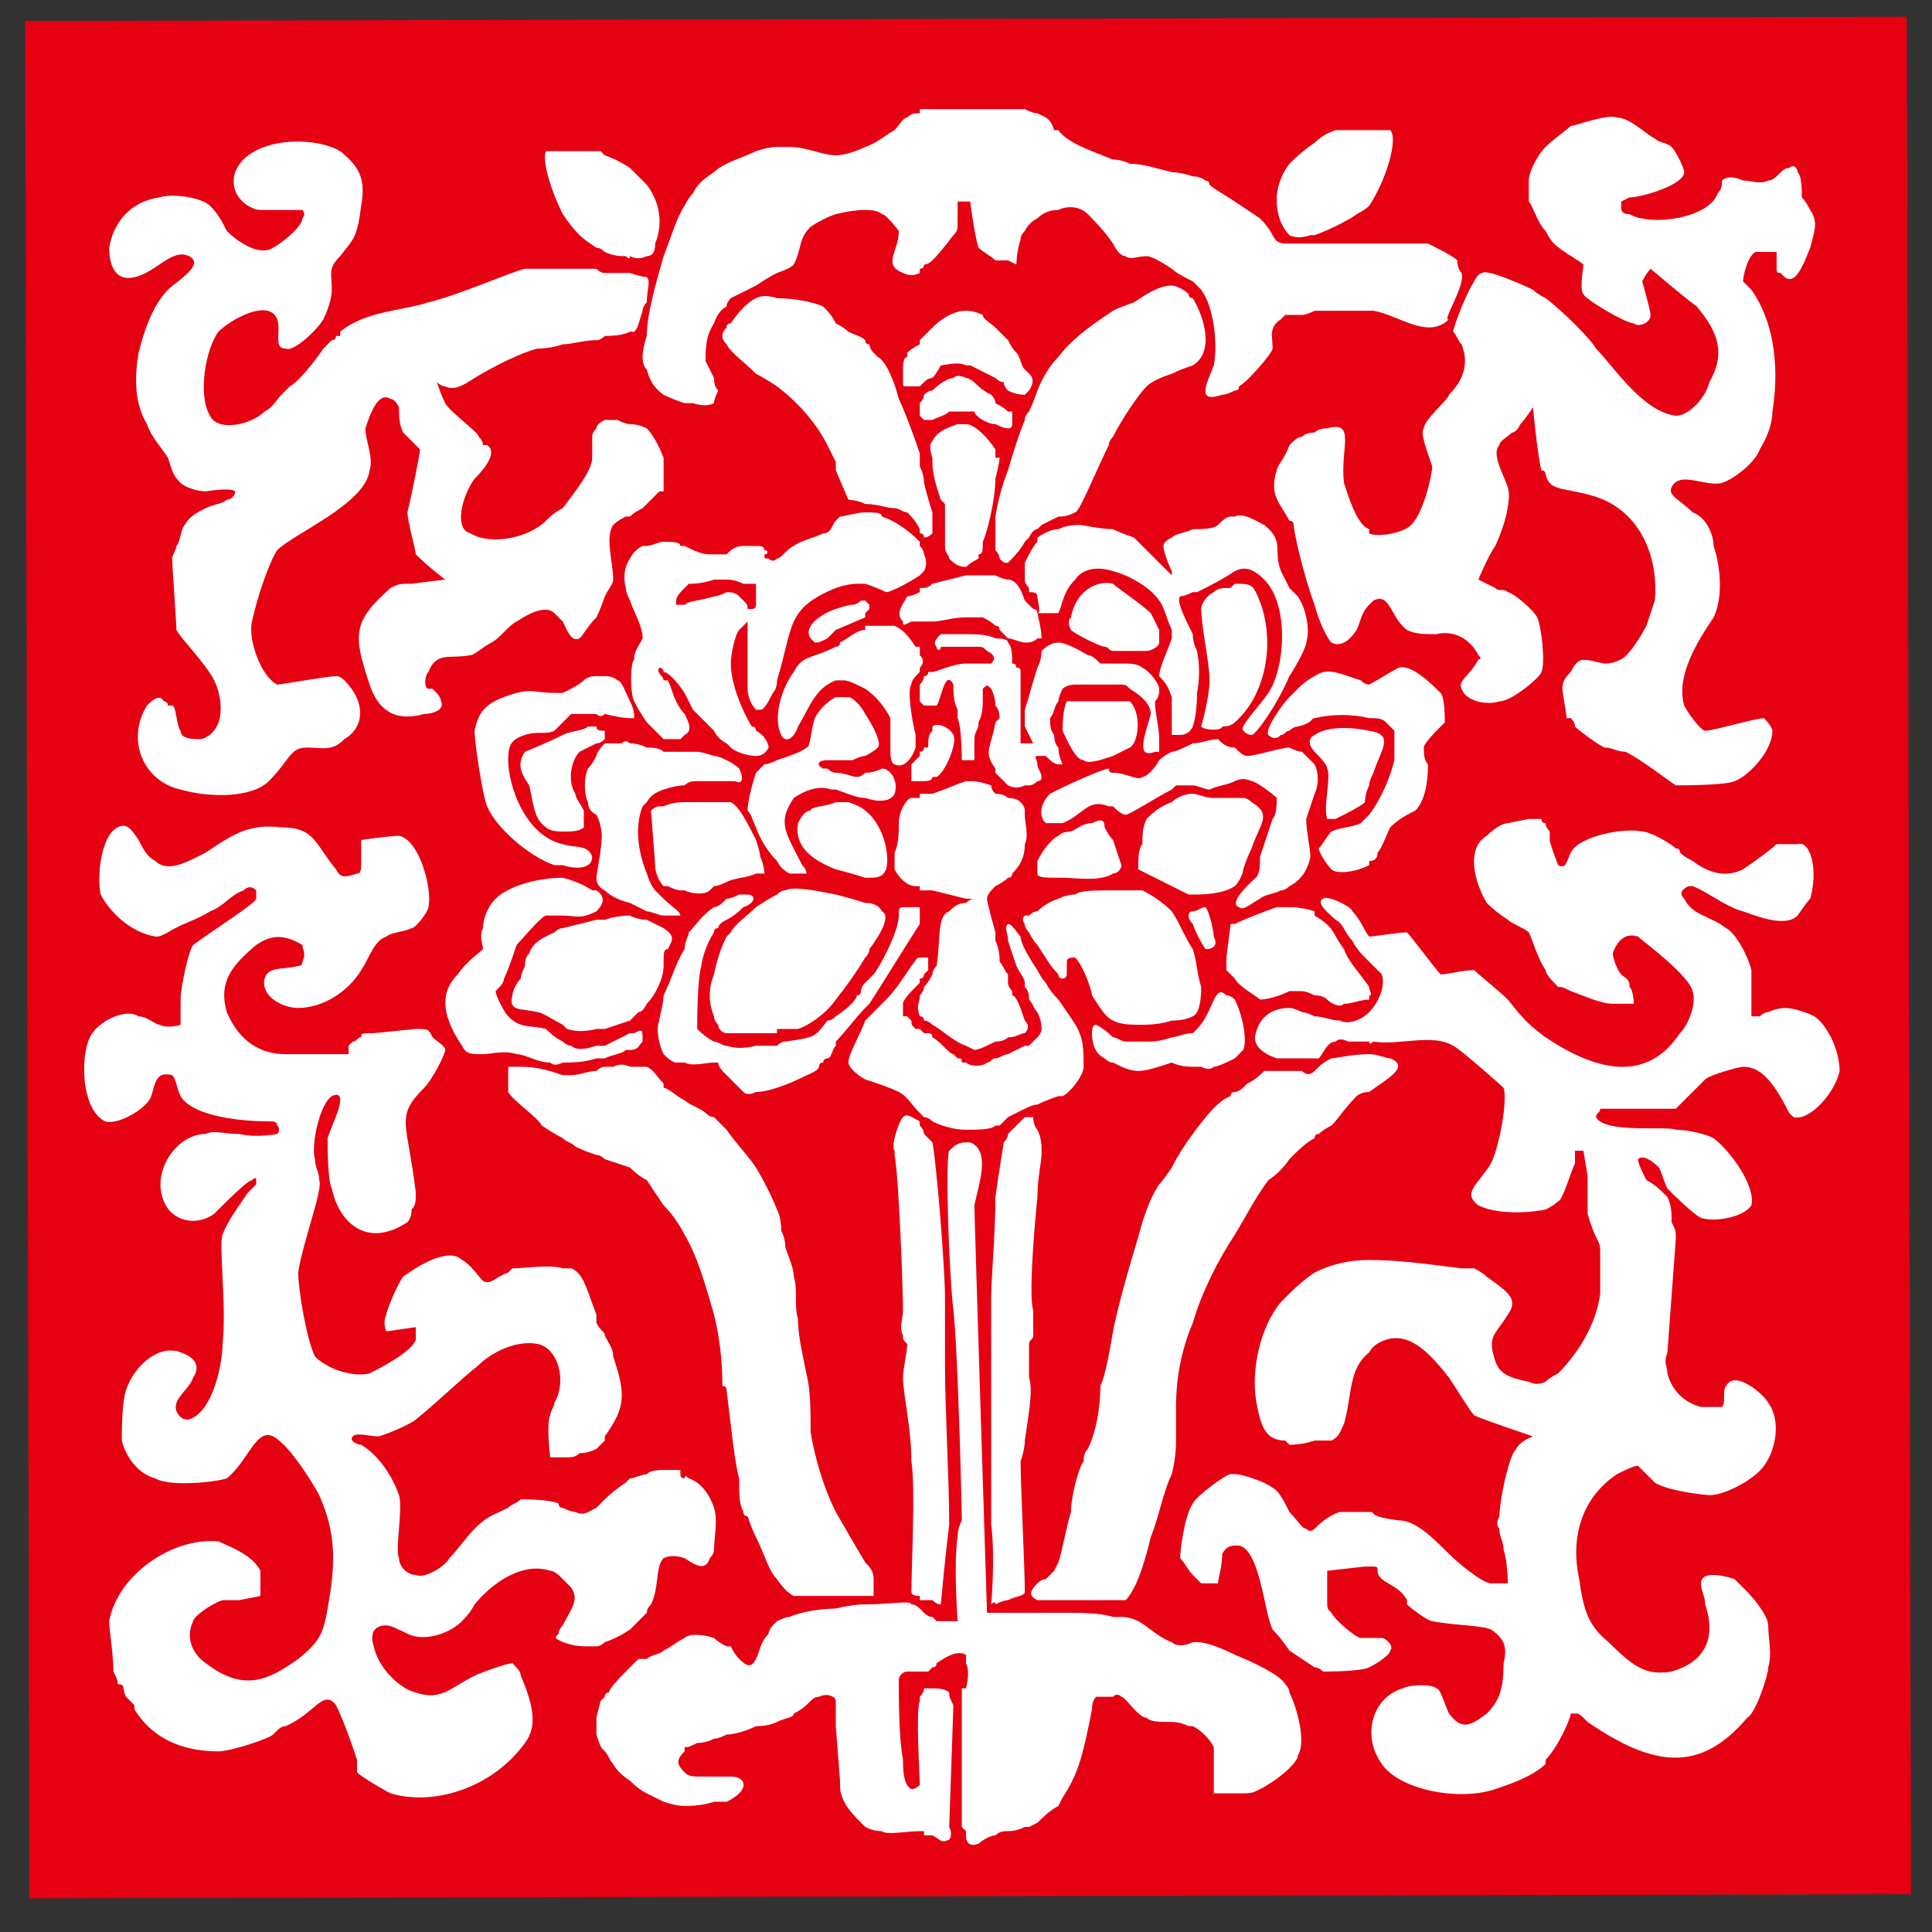
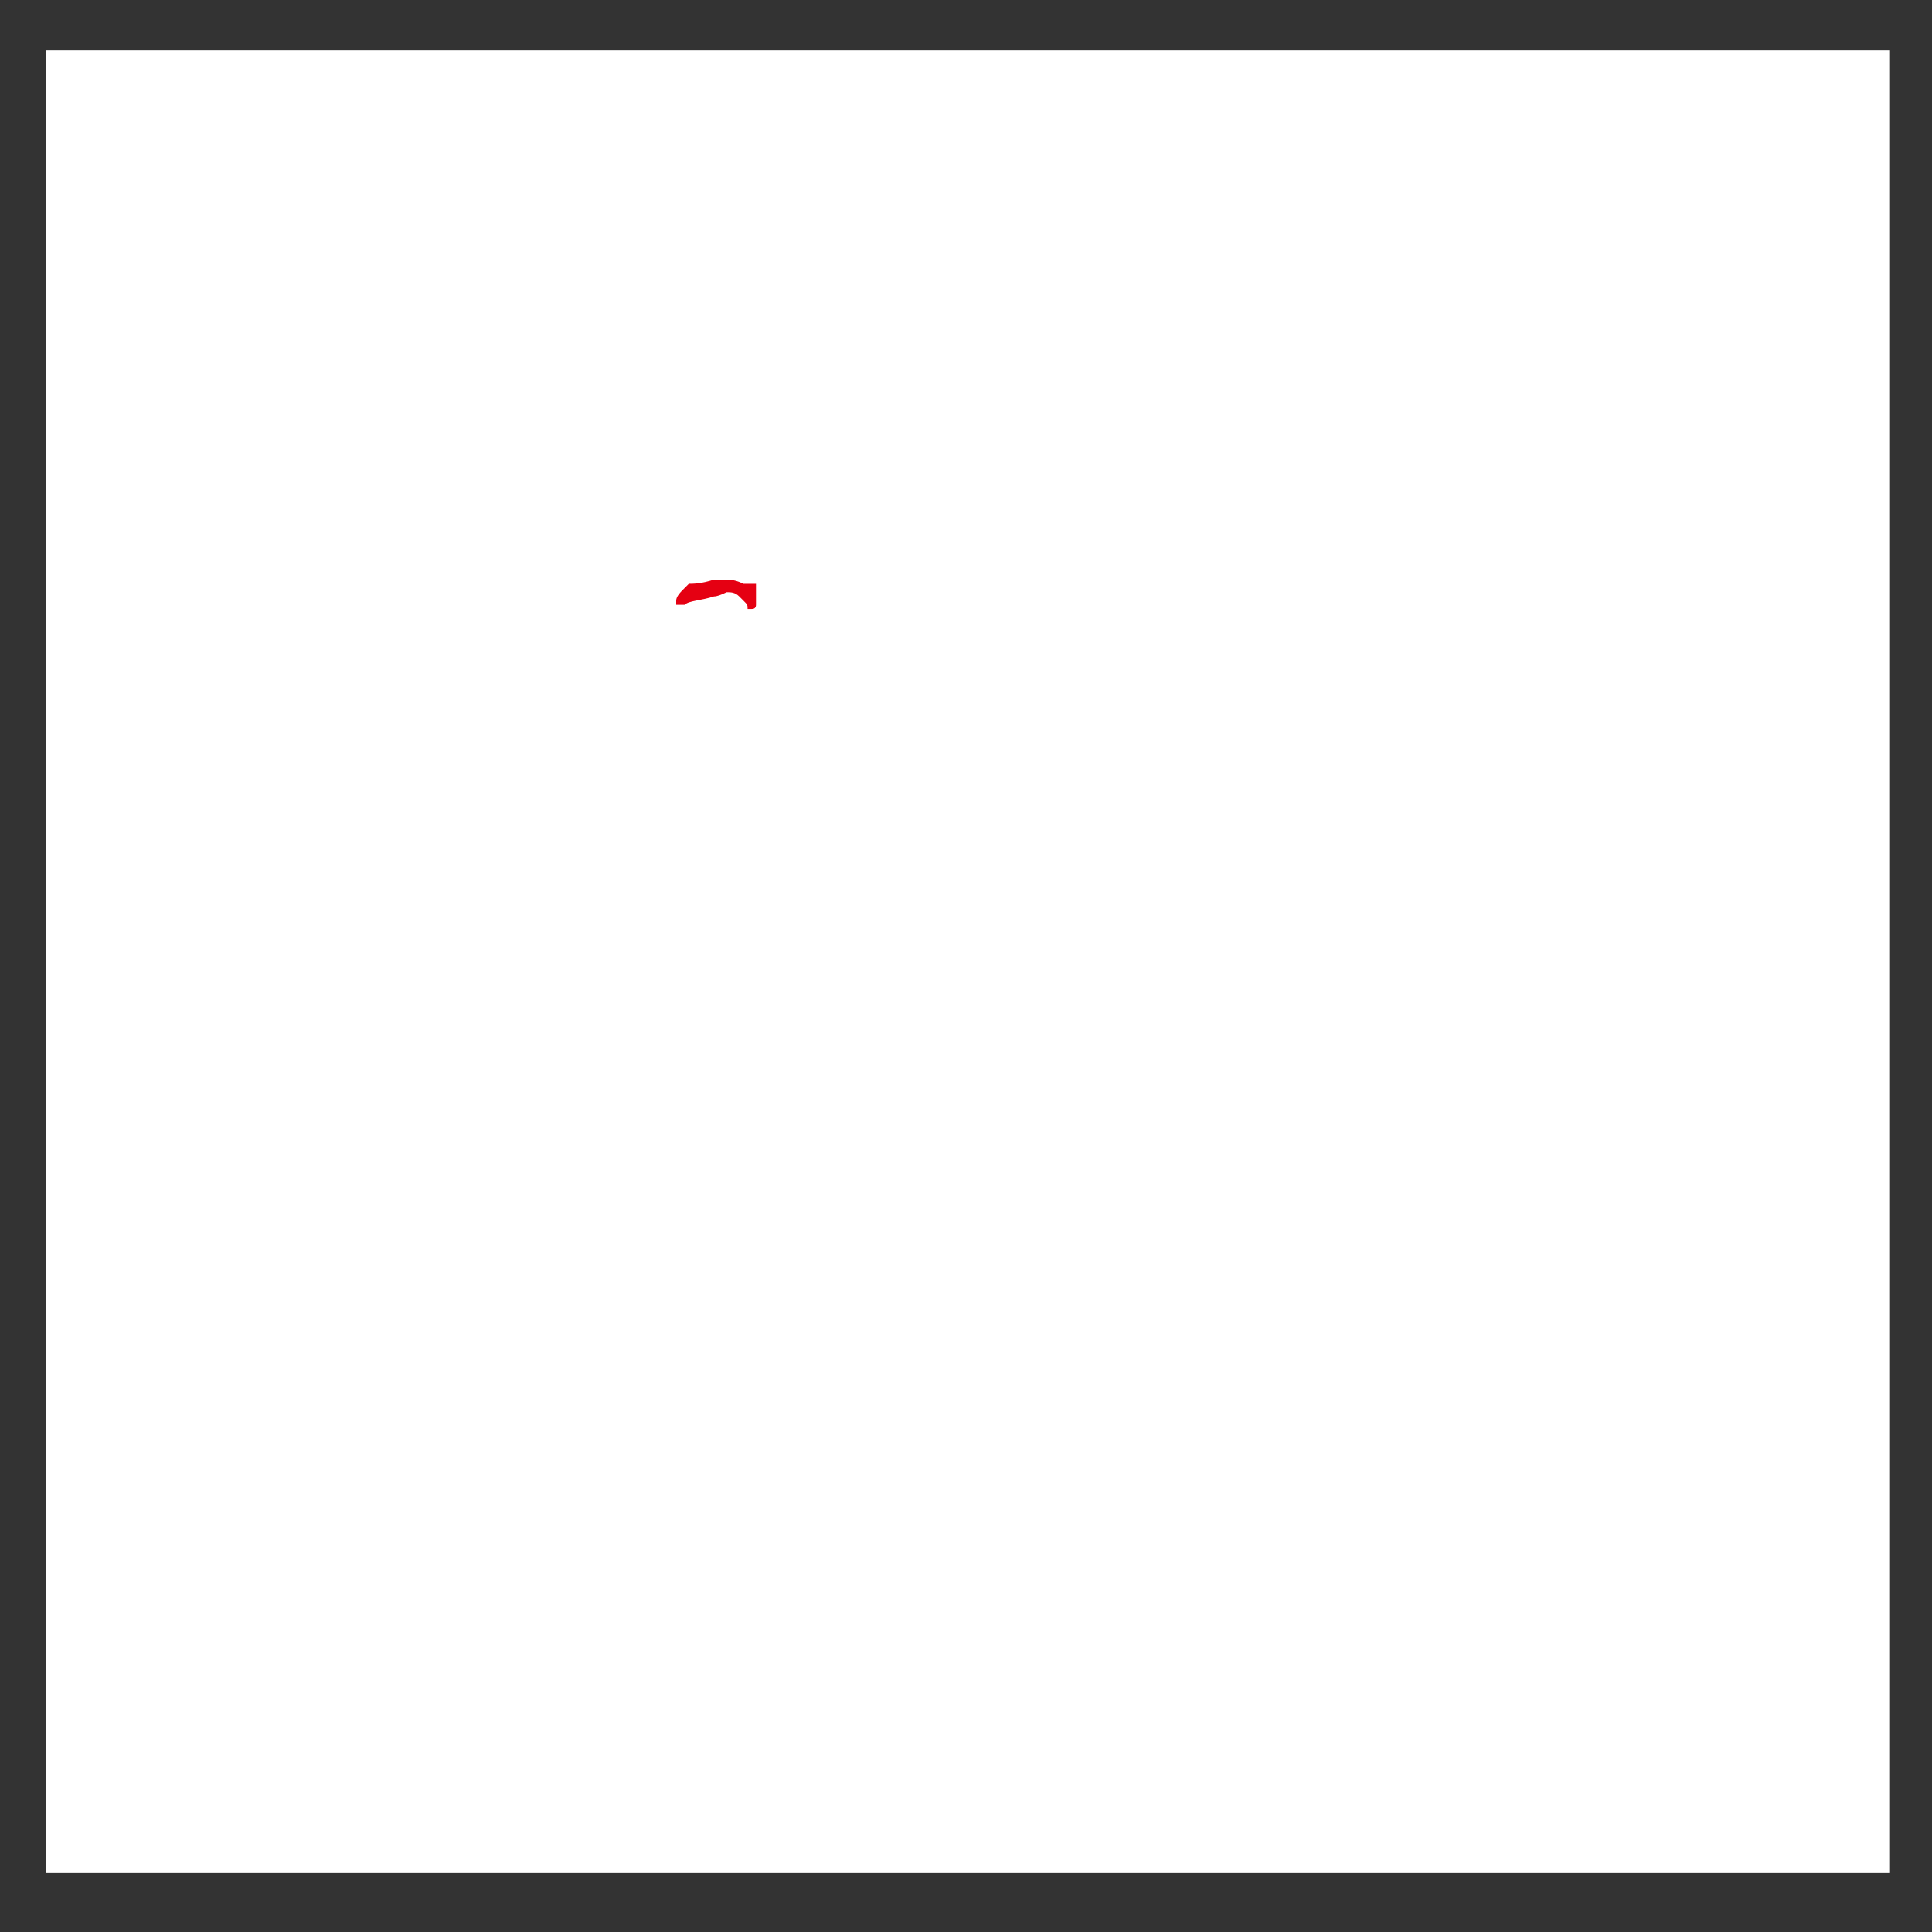
<svg xmlns="http://www.w3.org/2000/svg" width="46" height="46" viewBox="0 0 46 46" fill="none">
  <rect x="0" y="0" width="46" height="46" fill="#333333" stroke="none" />
  <path d="M45 44.599H1.1V1.199H45V44.599Z" fill="white" />
-   <path d="M0.6 0.499L0.7 45.199L45.5 45.099L45.4 0.399M35.3 6.499C35.4 6.399 36.3 6.799 36.5 6.899C36.566 6.966 36.666 7.033 36.8 7.099C37.2 7.399 37.9 8.099 38 8.299C38.4 8.699 39.1 9.799 39.9 9.899C40.2 9.899 40.6 9.499 40.7 9.099C41.1 8.399 40.9 7.899 40.4 7.299C40 6.999 39.3 6.399 39.3 6.399C39.3 6.399 39.2 6.499 39.1 6.699C39.1 6.699 39.3 7.399 39.3 7.499C39.3 7.699 39 7.799 38.9 7.699C38.7 7.699 37.7 7.099 37.7 6.999C37.6 6.899 37.7 6.399 37.7 6.299C37.6 6.199 37.2 5.999 37 5.799C36.933 5.733 36.866 5.633 36.8 5.499C36.6 5.299 36.5 4.899 36.4 4.799C36.4 4.699 36.4 4.499 36.4 4.299C36.4 4.099 36.6 3.699 36.8 3.499C37 3.299 37.3 3.099 37.4 2.999C37.5 2.999 38.3 2.699 38.5 2.799C38.8 2.799 39.2 3.199 39.4 3.299C39.5 3.399 39.7 3.399 39.8 3.499C39.9 3.599 40.1 3.999 40.1 4.099C40.1 4.399 39.1 4.699 38.8 4.699C38.6 4.799 38.6 4.799 38.6 4.799V4.899C38.6 4.999 38.6 5.099 38.8 5.099C39.3 5.399 40.7 5.199 40.9 4.599C41 4.499 41 4.399 41 4.299C41.1 4.199 41.3 4.199 41.5 4.299C41.7 4.299 41.9 4.399 42.1 4.299C42.3 4.299 42.4 3.999 42.6 3.999C42.7 3.899 42.8 3.999 42.8 4.099C42.9 4.199 42.9 4.499 42.9 4.699C42.966 4.766 43.033 4.866 43.1 4.999C43.3 5.299 43.2 5.499 43.1 5.899C42.9 6.399 42.7 6.899 42.4 6.499C42.3 6.499 42.3 6.499 42.3 6.299V5.999C42.3 5.999 41.9 5.999 41.8 5.999C41.6 6.099 41.5 6.599 41.5 6.699C41.5 6.699 41.6 6.799 41.7 6.899C42.4 7.899 42.3 9.199 42.2 9.799C42.2 10.066 42.1 10.366 41.9 10.699C41.8 10.999 41.3 11.399 41 11.499C40.6 11.599 40 11.199 39.8 11.599C39.7 11.799 40 11.899 40.3 12.199C40.6 12.299 40.8 12.699 40.8 12.999C41 13.599 41 14.299 40.8 14.699C40.4 15.299 39.9 16.099 40.1 16.799C40.2 16.999 40.5 17.399 40.6 17.399C40.8 17.399 41.8 17.099 42 17.099C42 17.099 42.2 17.299 42.2 17.399C42.2 17.899 41.6 18.499 41.3 18.599C41.1 18.699 40 18.699 39.9 18.699C39.6 18.499 39.1 18.099 38.7 17.899C38.5 17.899 38.4 17.799 38.2 17.799C38 17.699 37.6 17.399 37.5 17.299C37.5 17.233 37.466 17.166 37.4 17.099C37.4 17.099 37.366 17.099 37.3 17.099C37.3 16.999 37.2 16.499 37.2 16.399C37.2 16.199 37.3 16.099 37.4 15.999C37.6 15.599 37.7 15.699 38.2 15.799C38.333 15.799 38.466 15.766 38.6 15.699C38.8 15.599 39.1 15.099 39.2 14.899C39.266 14.699 39.333 14.499 39.4 14.299C39.5 13.199 39 12.099 37.9 11.799C37.2 11.599 36.9 11.699 36.8 11.299C36.8 11.233 36.766 11.199 36.7 11.199C36.6 10.799 36.5 9.699 36.5 9.699C36.5 9.699 36.3 9.999 36.2 10.099C36.133 10.233 36.066 10.299 36 10.299C35.9 10.399 35.7 10.499 35.7 10.599C35.5 10.799 35.8 11.299 35.9 11.599C36 11.899 35.8 12.599 35.6 12.999C35.4 13.299 35.2 13.799 35.2 13.799C35.2 13.799 35.4 13.899 35.6 13.999C35.7 14.099 35.8 13.999 35.9 14.099C36 14.099 36.5 14.499 36.6 14.699C36.7 14.899 36.8 15.799 36.7 15.999C36.7 16.099 36 16.699 35.7 16.699C35.4 16.799 34.9 16.699 34.8 16.399C34.7 16.199 35 16.099 35.2 15.699C35.266 15.699 35.266 15.666 35.2 15.599C35 15.199 34.6 14.999 34.2 15.099C33.9 15.099 33.7 15.099 33.5 14.999C33.1 14.699 33.1 14.099 32.7 14.299C32.633 14.366 32.6 14.399 32.6 14.399C32.4 14.599 32.4 14.799 32.3 14.999C32.1 15.299 31.9 15.399 31.7 15.299C31.6 15.199 31.4 14.799 31.3 14.399C31 13.599 30.8 12.599 30.8 12.499C30.8 12.433 30.766 12.399 30.7 12.399C30.5 11.999 30.2 11.799 30.4 11.199C30.4 11.099 30.6 10.899 30.7 10.599C30.8 10.499 30.9 10.399 31 10.399C31.066 10.333 31.166 10.299 31.3 10.299C31.366 10.233 31.466 10.199 31.6 10.199C32.3 9.999 31.9 10.699 32 11.499C32.1 11.799 32.3 12.499 32.6 12.599C32.6 12.666 32.6 12.699 32.6 12.699C32.8 12.799 33.4 12.699 33.6 12.499C33.9 12.199 34.1 11.299 34.1 11.099C34 10.799 33.8 10.299 33.9 10.199C33.9 9.999 34.5 9.499 34.5 9.399C34.8 9.099 35 8.699 34.8 8.199C34.7 8.099 34.7 7.999 34.6 7.899C34.6 7.799 34.9 6.999 35.1 6.699C35.166 6.566 35.233 6.499 35.3 6.499ZM34 18.199C34 18.699 33.9 19.099 33.7 19.299C33.5 19.399 33.3 19.499 33.1 19.699C33 19.899 32.9 20.199 32.8 20.299C32.8 20.433 32.733 20.499 32.6 20.499C32.6 20.499 32.6 20.533 32.6 20.599C32.2 20.799 31.8 20.799 31.7 20.699C31.6 20.599 31.4 20.299 31.4 20.199C31.5 20.099 31.6 19.899 31.7 19.799C31.9 19.699 32.2 19.699 32.4 19.599C32.466 19.533 32.533 19.466 32.6 19.399C32.9 18.999 33.1 18.499 33.2 18.099C33.2 17.899 33.2 17.499 33.2 17.399C33.133 17.333 33.066 17.266 33 17.199C32.9 17.099 32.8 17.099 32.6 17.099C32.2 16.999 31.7 16.999 31.3 17.099C31.2 17.099 31.3 17.199 30.9 17.299C30.833 17.299 30.766 17.333 30.7 17.399C30.6 17.399 30.6 17.499 30.5 17.499C30.4 17.599 30.3 17.599 30.2 17.499C30.1 17.399 30.5 16.799 30.7 16.599C30.766 16.533 30.833 16.466 30.9 16.399C31.033 16.266 31.166 16.166 31.3 16.099C31.6 15.899 31.8 15.999 32.4 16.199C32.466 16.266 32.533 16.299 32.6 16.299C32.8 16.199 33.1 15.999 33.3 15.899C33.6 15.799 34.1 16.299 34.3 16.499C34.4 16.599 34.4 17.099 34.4 17.199C34.2 17.399 33.9 17.699 33.9 17.799C33.9 17.899 33.9 18.099 34 18.199ZM28 34.299C28 34.399 28 34.699 27.9 35.099C27.7 35.499 27.6 36.099 27.4 36.599C27.3 36.999 27.1 37.799 26.8 38.099C26.7 38.099 26.7 38.099 26.5 38.099H25.2H25C24.866 38.099 24.766 38.099 24.7 38.099C24.5 37.999 24.5 37.899 24.7 37.699C24.766 37.633 24.833 37.599 24.9 37.599C24.966 37.533 25.033 37.466 25.1 37.399C25.1 37.399 25.133 37.333 25.2 37.199C25.3 36.899 25.4 36.299 25.5 35.999C25.5 35.599 25.7 34.899 25.8 34.799C25.8 34.666 25.833 34.566 25.9 34.499C26.1 34.099 26.2 33.499 26.2 32.999C26.3 32.799 26.4 32.299 26.5 31.699C26.7 30.699 27.1 29.499 27.2 29.099C27.3 28.799 27.4 28.499 27.6 28.199C27.666 28.133 27.766 27.999 27.9 27.799C28.033 27.533 28.2 27.266 28.4 26.999C28.7 26.599 29 26.199 29.3 26.099C29.3 26.033 29.333 25.999 29.4 25.999C29.5 25.999 29.6 25.899 29.7 25.799C29.9 25.699 30 25.599 30.1 25.499C30.2 25.499 30.5 25.499 30.7 25.499C30.833 25.499 30.933 25.499 31 25.499C31.1 25.599 31.2 25.599 31.3 25.499C31.3 25.499 31.333 25.466 31.4 25.399C31.466 25.333 31.566 25.266 31.7 25.199C31.8 25.199 32.2 25.099 32.6 25.099C32.8 25.099 33 25.199 33.1 25.199C33.6 25.399 33 25.699 32.6 25.999C32.4 25.999 32.3 26.099 32.3 26.099C32 26.399 31.9 26.599 31.7 26.799C31.566 26.866 31.466 26.933 31.4 26.999C31.333 26.999 31.3 27.033 31.3 27.099C31.1 27.199 30.9 27.399 30.7 27.599C30.566 27.799 30.4 27.966 30.2 28.099C29.9 28.499 29.7 28.899 29.4 29.399C29 29.999 28.6 30.799 28.4 31.499C28.1 32.199 28 32.899 28 33.499C28 33.799 28 33.999 28 34.299ZM24.5 32.799C24.6 33.099 24.5 33.599 24.4 34.299C24.4 34.433 24.366 34.599 24.3 34.799C24.3 35.399 24.4 37.299 24.4 37.899C24.4 37.999 24.2 37.999 24 38.099C23.933 38.099 23.833 38.133 23.7 38.199C23.7 38.133 23.666 38.133 23.6 38.199C23.6 38.199 23.7 37.099 23.6 36.299C23.6 35.199 23.6 33.599 23.6 32.499C23.6 31.966 23.6 31.433 23.6 30.899C23.6 30.399 23.7 29.399 23.7 28.499C23.8 27.799 23.9 27.199 23.9 27.199C23.966 27.133 24 27.066 24 26.999C24.1 26.899 24.3 26.699 24.4 26.599C24.466 26.599 24.533 26.599 24.6 26.599C24.6 26.599 24.6 26.799 24.7 26.899C24.8 27.099 24.8 27.299 24.8 27.399C24.8 27.399 24.8 27.433 24.8 27.499C24.8 27.599 24.7 28.099 24.7 28.499C24.6 29.499 24.5 30.899 24.6 31.199C24.6 31.399 24.6 31.599 24.6 31.799C24.6 31.899 24.5 31.899 24.5 31.999C24.5 32.199 24.5 32.599 24.5 32.799ZM22.6 36.299C22.5 37.099 22.4 38.199 22.4 38.199C22.333 38.199 22.266 38.166 22.2 38.099C22.133 38.099 22.066 38.099 22 38.099C22 38.099 21.966 38.099 21.9 38.099C21.9 38.033 21.9 37.999 21.9 37.999C21.766 37.999 21.7 37.966 21.7 37.899C21.7 37.299 21.8 35.399 21.7 34.799C21.7 33.999 21.5 33.199 21.5 32.799C21.5 32.599 21.6 32.199 21.6 31.999C21.5 31.899 21.5 31.899 21.5 31.799C21.4 31.599 21.5 31.399 21.5 31.199C21.5 30.699 21.4 27.999 21.3 27.499C21.3 27.433 21.3 27.399 21.3 27.399C21.2 27.299 21.4 26.699 21.5 26.599C21.6 26.499 21.7 26.599 21.9 26.699C21.9 26.766 21.9 26.799 21.9 26.799C21.966 26.866 22 26.933 22 26.999C22.066 27.066 22.133 27.133 22.2 27.199C22.3 27.699 22.5 30.199 22.5 30.899C22.5 31.433 22.5 31.966 22.5 32.499C22.5 33.599 22.6 35.199 22.6 36.299ZM22.2 26.699C22.133 26.633 22.066 26.599 22 26.599C22 26.599 21.966 26.566 21.9 26.499C21.7 26.299 21.6 26.099 21.4 25.999C21.2 25.899 20.9 25.799 20.6 25.699C20.4 25.599 20.2 25.399 20.2 25.299C20.2 25.099 20.5 24.599 20.6 24.299C20.666 24.233 20.733 24.166 20.8 24.099C20.866 24.033 20.966 23.933 21.1 23.799C21.3 23.599 21.5 23.299 21.7 22.999C21.8 22.899 21.8 22.799 21.9 22.799H22H22.1V23.099C22.1 23.099 22.066 23.133 22 23.199C22 23.266 21.966 23.299 21.9 23.299C21.9 23.366 21.9 23.399 21.9 23.399C21.7 23.599 21.5 23.799 21.5 23.899C21.5 23.999 21.5 24.199 21.5 24.199C21.6 24.199 21.6 24.199 21.6 24.199C21.666 24.266 21.7 24.299 21.7 24.299C21.7 24.399 21.7 24.399 21.8 24.499C21.8 24.499 21.833 24.499 21.9 24.499C21.966 24.566 22 24.599 22 24.599C22.066 24.599 22.1 24.599 22.1 24.599C22.166 24.599 22.2 24.633 22.2 24.699C22.4 24.799 22.6 25.099 22.7 25.099C22.8 25.199 22.8 25.199 22.8 25.199C22.9 25.199 22.9 25.199 22.9 25.299C22.9 25.299 22.933 25.299 23 25.299C23.1 25.399 23.4 25.399 23.5 25.299C23.6 25.299 23.6 25.199 23.7 25.199C23.8 25.199 23.9 25.099 24 25.099C24.133 25.033 24.266 24.966 24.4 24.899C24.466 24.899 24.5 24.899 24.5 24.899C24.566 24.833 24.633 24.766 24.7 24.699C24.7 24.699 24.8 24.599 24.8 24.499C24.8 24.366 24.766 24.233 24.7 24.099C24.6 23.999 24.6 23.899 24.5 23.799C24.5 23.699 24.5 23.599 24.4 23.499C24.4 23.433 24.4 23.399 24.4 23.399C24.4 23.299 24.3 23.199 24.2 22.999C24.2 22.999 24.1 22.699 24 22.399C24 22.199 23.9 22.099 24 21.999C24.1 21.999 24.2 22.199 24.3 22.299C24.3 22.366 24.333 22.466 24.4 22.599C24.466 22.733 24.566 22.899 24.7 23.099C24.766 23.233 24.833 23.333 24.9 23.399C24.966 23.533 25.066 23.666 25.2 23.799C25.4 24.099 25.7 24.499 25.7 24.599C25.8 24.799 25.8 25.099 25.8 25.399C25.8 25.599 25.5 25.999 25.3 26.099C25.233 26.099 25.2 26.099 25.2 26.099C25 26.166 24.833 26.233 24.7 26.299C24.633 26.299 24.533 26.333 24.4 26.399C24.266 26.466 24.133 26.533 24 26.599C23.933 26.666 23.866 26.733 23.8 26.799C23.8 26.799 23.766 26.799 23.7 26.799C23.6 26.899 23.3 26.899 23 26.899C22.7 26.899 22.4 26.799 22.2 26.699ZM31.6 18.299C31.6 18.199 31.4 17.999 31.3 17.899C31.2 17.799 31.1 17.599 31.3 17.499C31.6 17.299 32.1 17.299 32.6 17.399C33.2 17.499 32.9 17.799 32.7 18.399C32.633 18.533 32.6 18.633 32.6 18.699C32.533 18.833 32.5 18.966 32.5 19.099C32.4 19.199 32 19.399 31.8 19.499C31.7 19.499 31.6 19.499 31.6 19.499C31.5 19.199 31.7 18.499 31.6 18.299ZM31.3 18.199C31.4 18.399 31.4 18.699 31.3 18.899C31.233 19.099 31.166 19.299 31.1 19.499C31.1 19.799 31.2 20.199 31.2 20.399C31.133 20.733 30.966 20.966 30.7 21.099C30.633 21.166 30.566 21.199 30.5 21.199C30.3 21.299 30.1 21.299 30 21.399C29.8 21.499 29.6 21.699 29.5 21.599C29.2 21.499 29.9 20.899 29.9 20.899C30 20.799 30 20.599 30 20.399C30.1 20.099 30.2 19.799 30.3 19.499C30.4 19.399 30.4 19.099 30.4 18.999C30.3 18.899 29.9 18.599 29.8 18.599C29.666 18.533 29.533 18.533 29.4 18.599C29.2 18.699 29 18.699 28.8 18.799C28.7 18.799 28.5 18.699 28.4 18.699C28.333 18.699 28.3 18.699 28.3 18.699C28.166 18.699 28.066 18.699 28 18.699C27.933 18.766 27.9 18.799 27.9 18.799C27.5 18.999 26.9 19.399 26.8 19.399C26.733 19.399 26.633 19.333 26.5 19.199C26.433 19.199 26.4 19.199 26.4 19.199C25.9 18.999 25.8 19.399 25.3 19.599C25.233 19.599 25.2 19.599 25.2 19.599C25.1 19.599 25 19.599 24.9 19.599C24.7 19.399 24.8 19.099 25 18.899C25 18.899 25.066 18.866 25.2 18.799C25.6 18.599 26.3 18.299 26.4 18.299C26.4 18.366 26.433 18.399 26.5 18.399C26.8 18.399 27.1 18.599 27.2 18.499C27.3 18.499 27.5 18.299 27.6 18.099C27.666 18.033 27.766 17.966 27.9 17.899C28 17.899 28.2 17.799 28.4 17.699C28.6 17.699 28.8 17.599 29 17.599C29.1 17.699 29.2 17.799 29.4 17.799C29.5 17.899 29.6 17.999 29.7 17.999C29.9 17.999 30.5 17.799 30.7 17.799C30.833 17.866 30.933 17.899 31 17.899C31.133 18.033 31.233 18.133 31.3 18.199ZM23.7 22.199C23.7 22.266 23.7 22.333 23.7 22.399C23.8 22.599 23.8 22.799 23.8 22.899C23.9 22.999 23.9 23.099 24 23.199C24 23.266 24 23.333 24 23.399C24 23.499 24.1 23.599 24.1 23.599C24.1 23.666 24.1 23.699 24.1 23.699C24.2 23.699 24.3 23.999 24.4 24.299C24.5 24.399 24.5 24.499 24.4 24.599C24.3 24.599 24.2 24.699 24 24.699C23.933 24.766 23.833 24.799 23.7 24.799C23.5 24.899 23.3 24.999 23.2 24.999C23.2 24.999 23.133 24.966 23 24.899C22.7 24.799 22.4 24.499 22.2 24.399C22.133 24.333 22.066 24.299 22 24.299C22 24.233 21.966 24.199 21.9 24.199C21.8 23.899 21.9 23.899 21.9 23.699C21.966 23.633 22 23.566 22 23.499C22.066 23.433 22.133 23.333 22.2 23.199C22.2 23.133 22.233 23.066 22.3 22.999C22.4 22.399 22.3 21.799 22.6 21.699C22.7 21.599 22.8 21.499 23 21.499C23.066 21.433 23.133 21.399 23.2 21.399H23L22.2 21.199H22H21.9V21.099H21.8C21.6 21.099 21.4 20.899 21.3 20.699C21.3 20.566 21.3 20.433 21.3 20.299C21.4 20.099 21.4 19.799 21.4 19.599C21.4 19.299 21.6 18.999 21.7 18.999C21.766 18.999 21.833 18.999 21.9 18.999C21.9 18.933 21.9 18.899 21.9 18.899C21.966 18.899 22 18.899 22 18.899C22.066 18.899 22.1 18.899 22.1 18.899C22.166 18.899 22.2 18.899 22.2 18.899C22.5 18.799 22.7 18.699 23 18.599C23.2 18.599 23.3 18.599 23.6 18.699C23.6 18.766 23.633 18.833 23.7 18.899C23.833 18.899 23.933 18.933 24 18.999C24.133 18.999 24.233 19.033 24.3 19.099C24.366 19.166 24.4 19.233 24.4 19.299C24.4 19.366 24.4 19.399 24.4 19.399C24.4 19.599 24.5 19.899 24.4 20.099C24.4 20.399 24.3 20.599 24.1 20.799C24.1 20.866 24.066 20.899 24 20.899C23.933 20.966 23.833 21.033 23.7 21.099C23.6 21.199 23.5 21.299 23.5 21.399C23.5 21.499 23.7 22.199 23.7 22.199ZM14.3 19.699C14.3 19.633 14.266 19.533 14.2 19.399C14.066 19.333 14 19.233 14 19.099C13.9 18.899 13.9 18.499 14 18.299C14.066 18.233 14.133 18.133 14.2 17.999C14.2 17.899 14.4 17.699 14.4 17.699C14.4 17.699 14.4 17.666 14.4 17.599C14.333 17.666 14.266 17.699 14.2 17.699C14.066 17.766 13.933 17.833 13.8 17.899C13.6 18.099 13.5 18.599 13.7 18.899C13.7 18.999 13.8 19.099 13.9 19.299C13.9 19.399 13.9 19.699 13.9 19.699C13.8 19.799 13.6 19.799 13.4 19.799C13.2 19.799 13.066 19.766 13 19.699C12.7 19.499 12.7 19.099 12.6 18.699C12.4 18.399 12.3 18.199 12.5 17.899C12.5 17.899 13 17.699 13.4 17.499C13.6 17.399 13.9 17.399 14 17.299C14 17.299 14.066 17.299 14.2 17.299C14.2 17.399 14.3 17.399 14.4 17.399C14.4 17.533 14.4 17.599 14.4 17.599C14.4 17.599 14.4 17.633 14.4 17.699C14.5 17.699 14.6 17.699 14.8 17.699C14.866 17.633 14.933 17.633 15 17.699C15.133 17.699 15.266 17.733 15.4 17.799C15.5 17.799 15.7 17.799 15.8 17.899C15.866 17.899 15.866 17.899 15.8 17.899C15.933 17.899 16.1 17.899 16.3 17.899C16.4 17.899 16.5 17.899 16.6 17.899C16.666 17.899 16.8 17.933 17 17.999C17.066 17.999 17.166 18.033 17.3 18.099C17.433 18.166 17.533 18.233 17.6 18.299C17.7 18.499 17.7 18.699 17.5 18.599C17.433 18.599 17.366 18.599 17.3 18.599C17.166 18.599 17.066 18.599 17 18.599C16.8 18.599 16.666 18.599 16.6 18.599C16.5 18.599 16.4 18.599 16.3 18.699C16.166 18.699 16 18.733 15.8 18.799C15.6 18.866 15.466 18.966 15.4 19.099C15.333 19.166 15.3 19.199 15.3 19.199C15.1 19.699 15.2 20.299 15.4 20.799C15.466 20.999 15.533 21.133 15.6 21.199C15.7 21.299 15.7 21.299 15.8 21.399C16 21.599 16.2 21.699 16.2 21.799C16.1 21.799 16 21.799 16 21.799C15.933 21.799 15.866 21.799 15.8 21.799C15.7 21.799 15.5 21.699 15.4 21.699C15.266 21.633 15.133 21.566 15 21.499C14.733 21.433 14.533 21.333 14.4 21.199C14.266 21.133 14.2 21.033 14.2 20.899C14.2 20.799 14.4 19.899 14.3 19.699ZM19.9 15.399C19.966 15.399 20 15.366 20 15.299C20.2 15.199 20.4 14.999 20.6 14.999C20.6 14.933 20.6 14.899 20.6 14.899C20.8 14.899 21.1 14.899 21.3 14.899C21.5 14.999 21.6 15.099 21.8 15.399H21.9C21.9 15.466 21.9 15.533 21.9 15.599C22 15.699 22 15.799 21.9 15.899C21.9 15.899 21.9 15.933 21.9 15.999C21.8 16.099 21.7 16.199 21.7 16.299C21.6 16.399 21.7 17.099 21.8 17.499C21.8 17.699 21.8 17.699 21.8 17.799C21.7 18.099 21.5 18.299 21.3 18.199C21.3 18.199 21.2 18.199 21.2 17.899C21.2 17.699 21.2 17.299 21.2 17.099C21.1 16.899 20.9 16.599 20.6 16.399C20.4 16.299 20.2 16.199 20.1 16.199C20.033 16.199 19.966 16.199 19.9 16.199C19.4 16.399 19.3 16.799 19 17.299C18.9 17.599 18.7 17.699 18.6 17.499C18.4 17.099 18.6 16.399 18.9 15.999C19.1 15.599 19.3 15.699 19.9 15.399ZM17.3 13.199C17.4 13.099 17.5 12.999 17.7 12.999C17.7 12.999 17.9 12.999 18 12.999C18.1 12.999 18.2 12.999 18.2 13.099C18.3 13.099 18.3 13.199 18.2 13.199C18.2 13.299 18.2 13.299 18.3 13.299C18.366 13.366 18.433 13.366 18.5 13.299C18.6 13.299 18.7 13.099 18.9 12.999C19 12.899 19.4 12.799 19.6 12.699C19.8 12.699 19.8 12.499 19.9 12.399C19.966 12.333 20 12.299 20 12.299C20.1 12.299 20.4 12.199 20.6 12.199C20.8 12.199 21 12.199 21 12.299C21.3 12.399 21.6 12.599 21.9 12.899C21.9 12.899 21.9 12.933 21.9 12.999C21.966 13.066 22 13.133 22 13.199C22.066 13.333 22.066 13.466 22 13.599C22 13.599 21.966 13.633 21.9 13.699C21.6 13.899 21.2 14.099 21.1 14.099C20.966 14.033 20.8 13.966 20.6 13.899C20.533 13.899 20.466 13.899 20.4 13.899C20.266 13.899 20.1 13.933 19.9 13.999C18.7 14.499 18.9 14.899 18.5 16.199C18.5 16.333 18.466 16.433 18.4 16.499C18.3 16.699 18.2 16.899 18.1 16.899C18.1 16.899 18.066 16.899 18 16.899C17.9 16.799 17.8 16.599 17.8 16.399C17.8 16.199 17.8 16.199 17.8 15.999V14.799C17.8 14.799 17.7 14.899 17.6 14.999C17.5 15.099 17.4 15.599 17.4 15.799C17.4 16.199 17.6 16.799 17.9 17.299C17.966 17.299 18 17.333 18 17.399C18.2 17.499 18.3 17.699 18.3 17.799C18.233 17.933 18.133 17.999 18 17.999C17.8 17.999 17.5 17.899 17.4 17.799C17.4 17.799 17.366 17.766 17.3 17.699C17.166 17.633 17.066 17.533 17 17.399C16.8 17.199 16.6 16.999 16.5 16.899C16.433 16.766 16.366 16.633 16.3 16.499C16.1 16.199 15.9 15.999 15.8 15.999C15.866 15.999 15.866 15.999 15.8 15.999C15.8 15.899 15.7 15.899 15.7 15.899C15.6 15.999 15.8 16.099 15.8 16.199C15.866 16.199 15.9 16.199 15.9 16.199C16 16.399 16 16.499 16.1 16.699C16.166 16.833 16.233 16.933 16.3 16.999C16.4 17.199 16.5 17.399 16.3 17.499C16.233 17.566 16.2 17.599 16.2 17.599C16.066 17.599 15.933 17.599 15.8 17.599C15.666 17.466 15.533 17.333 15.4 17.199C15.266 16.999 15.166 16.833 15.1 16.699C15 16.499 15 15.799 15.1 15.699C15.1 15.499 15.2 15.399 15.3 15.199C15.3 14.899 15.1 14.599 15 14.299C14.933 14.166 14.9 14.066 14.9 13.999C14.833 13.733 14.866 13.499 15 13.299C15.066 13.166 15.166 13.066 15.3 12.999C15.3 12.999 15.333 12.999 15.4 12.999C15.5 12.999 15.7 12.899 15.8 12.899C16 12.899 16.2 12.899 16.2 12.999C16.2 12.999 16.233 12.999 16.3 12.999C16.5 13.099 16.7 13.199 16.9 13.199C16.9 13.199 16.933 13.199 17 13.199C17.1 13.199 17.2 13.199 17.3 13.199ZM23.5 15.499C23.4 15.399 23.4 15.399 23.2 15.399H23H22.7C22.5 15.399 22.5 15.399 22.4 15.399C22.4 15.499 22.3 15.499 22.3 15.399C22.2 15.299 22.3 15.199 22.4 15.099C22.5 15.099 22.7 15.099 23 15.099C23.2 15.099 23.5 15.099 23.7 15.199C23.9 15.199 24 15.233 24 15.299C24.1 15.399 24.1 15.599 24.1 15.799C24.166 15.799 24.2 15.833 24.2 15.899C24.3 15.899 24.3 15.899 24.3 16.099V17.299C24.3 17.499 24.3 17.499 24.3 17.499C24.3 17.566 24.3 17.599 24.3 17.599V17.699C24.366 17.699 24.4 17.699 24.4 17.699C24.5 17.699 24.6 17.699 24.6 17.699C24.6 17.699 24.5 17.499 24.4 17.299C24.4 17.233 24.4 17.166 24.4 17.099C24.4 17.099 24.4 17.033 24.4 16.899C24.5 16.599 24.6 16.199 24.7 15.899C24.766 15.766 24.8 15.633 24.8 15.499C24.933 15.366 25.066 15.299 25.2 15.299C25.333 15.299 25.566 15.399 25.9 15.599C26 15.599 26.1 15.699 26.2 15.799C26.3 15.799 26.4 15.799 26.5 15.799C26.633 15.799 26.733 15.799 26.8 15.799C27 15.799 27.133 15.833 27.2 15.899C27.4 15.999 27.6 16.299 27.6 16.399C27.6 16.499 27.6 16.599 27.5 16.699C27.5 16.999 27.6 17.299 27.6 17.599C27.6 17.799 27.6 17.799 27.6 17.899C27.6 17.899 27.566 17.899 27.5 17.899C27 18.099 27.3 17.399 27.4 16.999C27.4 16.799 27.233 16.599 26.9 16.399C26.8 16.299 26.8 16.299 26.6 16.299H26.5H25.6C25.4 16.299 25.3 16.399 25.3 16.399C25.233 16.533 25.2 16.633 25.2 16.699C25.1 16.799 25.1 16.999 25 17.099C25 17.199 25 17.399 25.1 17.499C25.1 17.633 25.133 17.733 25.2 17.799C25.2 17.999 25.3 18.199 25.3 18.199C25.3 18.199 25.266 18.199 25.2 18.199C25.1 18.199 25 18.099 24.9 17.999C24.766 17.999 24.7 17.999 24.7 17.999C24.6 17.999 24.7 18.099 24.7 18.199C24.7 18.299 24.8 18.399 24.8 18.499C24.8 18.566 24.766 18.599 24.7 18.599C24.633 18.666 24.566 18.699 24.5 18.699C24.5 18.699 24.466 18.699 24.4 18.699C24.266 18.766 24.133 18.766 24 18.699C23.933 18.633 23.833 18.533 23.7 18.399C23.7 18.399 23.7 18.366 23.7 18.299C23.4 17.899 23.6 17.799 23.7 17.199C23.766 17.133 23.8 17.099 23.8 17.099C23.8 16.966 23.766 16.866 23.7 16.799C23.7 16.666 23.666 16.533 23.6 16.399C23.5 16.299 23.5 16.299 23.4 16.399C23.4 16.399 23.4 16.399 23.4 16.599C23.4 16.799 23.4 16.999 23.3 17.199C23.3 17.399 23.2 17.399 23.2 17.599C23.2 17.799 23.2 18.099 23.2 18.099H23H22.9C22.9 18.099 22.9 17.299 22.8 17.099C22.8 17.033 22.8 16.966 22.8 16.899C22.7 16.699 22.7 16.499 22.7 16.299C22.5 15.899 22.4 16.699 22.3 16.799C22.233 16.799 22.2 16.799 22.2 16.799C22.133 16.799 22.066 16.799 22 16.799C22 16.799 21.966 16.766 21.9 16.699C21.9 16.566 21.9 16.433 21.9 16.299C21.966 16.233 22 16.166 22 16.099C22.066 16.099 22.1 16.066 22.1 15.999C22.166 15.999 22.2 15.999 22.2 15.999C22.3 15.999 22.7 15.799 23 15.799C23.2 15.799 23.4 15.799 23.6 15.799C23.7 15.699 23.7 15.599 23.5 15.499ZM29.8 17.499C29.733 17.499 29.666 17.466 29.6 17.399C29.5 17.299 30 16.799 30.2 16.499C30.6 15.899 30.7 14.399 30.1 13.799C29.8 13.499 29.6 13.499 29.4 13.599C29.1 13.799 28.9 13.899 28.5 14.099C28.5 14.099 28.466 14.099 28.4 14.099C28.2 14.199 28.1 14.199 28.1 14.199C28 14.299 28.2 14.699 28.4 15.099C28.4 15.233 28.433 15.366 28.5 15.499C28.566 15.833 28.566 16.166 28.5 16.499C28.5 16.599 28.5 16.999 28.4 17.299C28.333 17.433 28.233 17.499 28.1 17.499C28 17.499 27.9 17.499 27.9 17.499C27.9 17.499 27.9 16.999 27.9 16.599C27.8 16.299 27.7 16.199 27.6 16.099C27.6 15.899 27.8 15.499 27.9 15.199V15.099C27.9 15.099 27.9 15.066 27.9 14.999C27.8 14.799 27.7 14.399 27.6 14.299C27.4 13.999 26.9 13.699 26.5 13.599C26.2 13.499 25.8 13.499 25.6 13.799C25.3 14.099 25.3 14.399 25.2 14.599C25.133 14.599 25.033 14.599 24.9 14.599H24.7C24.7 14.599 24.8 14.999 24.8 15.199C24.733 15.199 24.7 15.199 24.7 15.199C24.6 15.299 24.5 15.299 24.4 15.299C24.3 15.299 24.1 15.199 24 15.199C23.933 15.133 23.866 15.066 23.8 14.999C23.8 14.933 23.766 14.899 23.7 14.899C23.633 14.833 23.533 14.766 23.4 14.699C23.4 14.699 23.2 14.699 23 14.699C22.7 14.699 22.4 14.799 22.2 14.799C22.133 14.799 22.066 14.799 22 14.799C22 14.799 21.966 14.799 21.9 14.799C21.833 14.799 21.766 14.799 21.7 14.799C21.5 14.899 21.5 14.899 21.5 14.799C21.3 14.599 21.5 14.399 21.6 14.199C21.666 14.199 21.766 14.166 21.9 14.099C21.9 14.099 21.9 14.066 21.9 13.999C21.966 13.999 22 13.999 22 13.999C22.066 13.999 22.133 13.966 22.2 13.899C22.466 13.833 22.733 13.766 23 13.699C23.266 13.699 23.5 13.699 23.7 13.699C23.833 13.766 23.933 13.799 24 13.799C24.066 13.799 24.133 13.833 24.2 13.899C24.266 13.966 24.333 14.099 24.4 14.299C24.466 14.366 24.533 14.433 24.6 14.499C24.666 14.499 24.7 14.533 24.7 14.599C24.8 14.599 24.7 14.299 24.7 14.199C24.7 14.099 24.6 14.099 24.5 14.099C24.5 14.033 24.5 13.999 24.5 13.999C24.433 13.933 24.4 13.866 24.4 13.799C24.4 13.733 24.4 13.666 24.4 13.599C24.4 13.533 24.4 13.466 24.4 13.399C24.5 13.199 24.6 12.999 24.7 12.899C24.7 12.833 24.7 12.799 24.7 12.799C24.9 12.666 25.066 12.599 25.2 12.599C25.333 12.533 25.5 12.499 25.7 12.499C25.8 12.499 26.2 12.599 26.5 12.599C26.7 12.699 27 12.799 27 12.799C27.1 12.899 27.4 13.199 27.7 13.499C27.766 13.566 27.833 13.633 27.9 13.699C27.9 13.699 27.9 13.666 27.9 13.599C27.8 13.399 27.7 13.099 27.7 12.999C27.7 12.933 27.766 12.866 27.9 12.799C28 12.699 28.2 12.699 28.4 12.599C28.6 12.599 28.9 12.599 29 12.499C29.1 12.399 29.2 12.299 29.3 12.299C29.3 12.299 29.333 12.299 29.4 12.299C29.6 12.199 29.9 12.399 30.1 12.499C30.6 12.899 30.3 13.099 30.5 13.599C30.566 13.733 30.633 13.866 30.7 13.999C30.766 14.066 30.833 14.133 30.9 14.199C31.1 14.499 31.2 14.999 31.1 15.299C31.1 15.399 30.9 15.799 30.7 16.099C30.4 16.799 29.9 17.499 29.8 17.499ZM26.9 17.799C26.9 17.799 26.7 17.899 26.5 17.999C26.2 18.099 25.9 18.199 25.8 18.099C25.6 18.099 25.4 17.599 25.3 17.399C25.3 17.299 25.3 16.899 25.4 16.699C25.5 16.699 25.5 16.699 25.7 16.699H26.5H26.6C26.8 16.699 26.8 16.699 26.8 16.699C26.866 16.699 26.9 16.699 26.9 16.699C27.2 16.999 27.1 17.699 26.9 17.799ZM25.2 19.899C25.266 19.833 25.366 19.799 25.5 19.799C25.7 19.699 25.8 19.599 26 19.599C26.2 19.499 26.3 19.499 26.3 19.699C26.366 19.833 26.433 19.933 26.5 19.999C26.6 20.299 26.7 20.599 26.7 20.599C26.7 20.699 26.6 20.799 26.5 20.799C26.2 20.999 25.6 20.899 25.3 20.899C25.233 20.899 25.2 20.899 25.2 20.899C24.9 20.899 24.7 20.899 24.7 20.799C24.7 20.799 24.7 20.766 24.7 20.699C24.7 20.633 24.7 20.566 24.7 20.499C24.8 20.299 25 19.999 25.2 19.899ZM22.3 18.499C22.233 18.499 22.2 18.499 22.2 18.499C22.2 18.566 22.133 18.599 22 18.599H21.9H21.7C21.7 18.599 21.7 18.299 21.7 18.199C21.766 18.133 21.833 18.066 21.9 17.999C21.9 17.999 21.9 17.966 21.9 17.899C21.966 17.899 22 17.866 22 17.799C22.066 17.799 22.1 17.799 22.1 17.799C22.1 17.599 22.1 17.499 22.2 17.399C22.2 17.333 22.2 17.299 22.2 17.299C22.3 17.199 22.6 17.299 22.7 17.499C22.8 17.699 22.5 18.399 22.3 18.499ZM19.2 17.799C19.3 17.799 19.3 17.399 19.4 17.099C19.5 16.899 19.7 16.699 19.9 16.599C19.966 16.599 20.066 16.599 20.2 16.599C20.3 16.599 20.5 16.799 20.6 16.999C20.8 17.299 21 17.699 20.9 17.799C20.9 17.799 20.8 17.899 20.6 17.999C20.533 17.999 20.433 18.033 20.3 18.099C20.233 18.099 20.1 18.099 19.9 18.099C19.833 18.099 19.766 18.099 19.7 18.099C19.5 18.099 19.4 18.199 19.6 18.299C19.666 18.299 19.7 18.299 19.7 18.299C19.766 18.366 19.833 18.399 19.9 18.399C20.1 18.399 20.3 18.499 20.4 18.499C20.466 18.499 20.533 18.466 20.6 18.399C20.733 18.399 20.866 18.366 21 18.299C21.2 18.299 21.4 18.599 21.3 18.899C21.2 19.099 20.9 19.099 20.6 18.999C20.4 18.999 20.2 18.899 19.9 18.799C19.9 18.799 19.866 18.799 19.8 18.799C19.5 18.699 19.2 18.799 18.9 18.999C18.5 19.599 18.7 19.799 19.1 20.599C19.166 20.666 19.2 20.733 19.2 20.799C19.1 20.799 18.9 20.799 18.8 20.799C18.666 20.733 18.566 20.633 18.5 20.499C18.3 20.299 18.1 19.999 18 19.699C17.9 19.499 17.9 19.399 17.8 19.299C17.8 19.099 17.9 18.699 18 18.399C18.066 18.333 18.133 18.266 18.2 18.199C18.266 18.199 18.366 18.166 18.5 18.099C18.8 17.999 19.1 17.899 19.2 17.799ZM21.1 20.699C21 20.899 20.9 20.899 20.6 20.899C20.4 20.833 20.166 20.766 19.9 20.699C19.4 20.499 18.9 20.199 19 19.599C19.1 19.399 19.2 19.299 19.3 19.299C19.3 19.199 19.7 19.199 19.9 19.099C20.1 19.099 20.2 19.099 20.2 19.099C20.4 19.166 20.533 19.233 20.6 19.299C21 19.599 21.2 20.299 21.1 20.699ZM20.7 22.599C20.7 22.666 20.666 22.733 20.6 22.799C20.4 23.133 20.166 23.466 19.9 23.799C19.7 24.099 19.3 24.399 19 24.499C18.8 24.499 18.7 24.499 18.5 24.499V24.599H18H17.4C17.333 24.599 17.3 24.599 17.3 24.599C17.2 24.599 17.1 24.499 17.1 24.399C17.033 24.333 17 24.266 17 24.199C16.866 23.866 16.866 23.533 17 23.199C17.066 22.866 17.166 22.566 17.3 22.299C17.3 22.299 17.333 22.266 17.4 22.199C17.5 21.999 17.8 21.799 18 21.599C18.2 21.466 18.366 21.366 18.5 21.299C18.566 21.233 18.633 21.199 18.7 21.199C18.9 21.099 19.4 21.199 19.9 21.299C20.166 21.366 20.4 21.433 20.6 21.499C20.8 21.499 20.933 21.566 21 21.699C21.2 21.799 21 22.199 20.7 22.599ZM18 19.999C18.066 20.199 18.1 20.333 18.1 20.399C18.2 20.599 18.2 20.799 18.2 20.799C18.2 20.799 18.133 20.799 18 20.799C17.8 20.899 17.5 20.899 17.3 20.999C17.166 21.066 17.066 21.099 17 21.099C16.933 21.166 16.9 21.199 16.9 21.199C16.8 21.299 16.5 21.299 16.3 21.199C16.233 21.199 16.2 21.199 16.2 21.199C16.133 21.199 16.033 21.166 15.9 21.099C15.9 21.099 15.866 21.099 15.8 21.099C15.7 20.999 15.6 20.799 15.6 20.599L15.5 19.299C15.5 19.299 15.6 19.199 15.7 19.199C15.766 19.199 15.8 19.199 15.8 19.199C15.933 19.133 16.1 19.099 16.3 19.099C16.433 19.099 16.6 19.099 16.8 19.099C16.866 19.099 16.933 19.099 17 19.099C17.133 19.099 17.233 19.099 17.3 19.099C17.366 19.099 17.4 19.099 17.4 19.099C17.6 19.199 17.8 19.599 18 19.999ZM14.1 39.199C13.8 39.199 13.7 39.199 13.4 39.099C13.2 38.999 13.2 38.999 13.3 38.899C13.3 38.833 13.333 38.766 13.4 38.699C13.6 38.299 13.8 38.099 13.6 37.799C13.6 37.799 13.5 37.699 13.4 37.599C13.3 37.499 13.2 37.399 13.1 37.399C12.5 37.199 11.8 37.599 11.3 38.199C11.233 38.333 11.133 38.466 11 38.599C10.7 38.899 10.1 39.099 9.7 38.899C9.5 38.799 9.3 38.699 9.2 38.699C8.9 38.699 8.8 38.899 8.9 39.199C9 39.699 9.5 40.199 9.9 40.299C10.5 40.499 10.7 40.199 11.3 39.899C11.5 39.799 12.1 39.599 12.2 39.599C12.3 39.699 12.4 39.799 12.4 39.899C12.7 40.599 12.8 41.099 12.5 41.499C11.7 42.599 10.3 42.999 9.3 42.699C9.1 42.599 8.6 42.299 8.5 42.199C8.5 42.133 8.5 42.033 8.5 41.899C8.4 41.599 8.2 40.999 8 40.599C7.7 40.199 7.5 40.799 6.8 41.099C6.733 41.099 6.666 41.133 6.6 41.199C6.533 41.266 6.5 41.299 6.5 41.299C6.4 41.399 5.5 41.699 5.2 41.699C4.5 41.699 3.7 41.499 3.2 40.699C3.2 40.699 3.2 40.666 3.2 40.599C3.133 40.533 3.066 40.466 3 40.399C2.9 40.199 3 40.099 2.8 40.099C2.8 39.999 2.8 39.999 2.7 39.799C2.7 39.399 2.6 38.799 2.6 38.599C2.8 37.499 4.1 36.599 5.2 36.699C5.4 36.799 6 36.999 6.2 37.399C6.2 37.399 6.2 37.399 6.2 37.599V37.999L5.7 38.099C5.4 38.099 5.4 38.099 5.3 38.099C5 38.199 4.6 38.499 4.6 38.599C4.4 38.999 4.6 39.399 4.9 39.599C5.8 40.299 6.4 39.999 7.1 39.499C7.6 39.099 7.7 38.899 7.8 38.299C8 37.199 8 36.499 7.6 35.599C7.5 35.399 6.9 34.399 6.5 34.199C6.1 33.999 5.9 34.799 5.4 35.199C5.1 35.299 4 35.399 3.7 35.199C3.3 35.099 3 34.699 2.9 34.299C2.9 34.099 2.9 33.399 3 33.099C3.2 32.499 3.8 31.999 4.3 32.199C4.6 32.299 4.8 32.499 4.6 32.799C4.5 33.099 4.1 33.299 4.2 33.599C4.3 33.799 4.4 33.799 4.5 33.799C5.1 33.599 5.3 32.399 5.3 31.999C5.4 31.099 5.2 29.599 5.3 29.399C5.4 29.099 5.7 28.699 5.9 28.399C6.1 28.199 6.1 28.199 6.1 28.199C6.1 28.133 6.1 28.099 6.1 28.099C6.1 28.033 6.066 28.033 6 28.099C5.9 28.099 5.4 28.599 5.1 28.899C4.7 29.199 4.1 29.099 3.9 28.599C3.6 27.899 4.2 26.999 4.9 26.999C5.1 26.899 5.3 26.999 5.7 26.999C6.1 27.099 6.6 26.999 6.6 26.999C6.6 26.999 6.7 26.899 6.6 26.799C6.6 26.699 6.5 26.699 6.4 26.699C5.8 26.699 4.6 26.599 4.3 26.099C4.2 25.899 4.2 25.699 4.1 25.599C3.7 25.499 3.7 25.799 3.6 26.099C3.5 26.399 2.8 26.799 2.5 26.699C1.9 26.399 1.9 24.999 2.2 24.599C2.4 24.299 3 23.999 3.3 24.199C3.5 24.199 3.7 24.399 3.8 24.399C4 24.499 4.3 24.399 4.3 24.399C4.3 24.399 4.3 24.099 4.3 23.799C4.3 23.499 4.5 22.599 4.6 22.499C5 22.199 6.1 21.499 6.1 21.399C6.1 21.333 6.1 21.266 6.1 21.199C6 21.099 5.9 21.099 5.8 21.199C5.5 21.299 5.3 21.599 5 21.699C4.7 21.899 4.3 21.999 4 22.199C3.8 22.299 3.8 22.299 3.7 22.299C3.1 22.199 2.6 21.699 2.4 21.299C2.3 20.899 2.4 19.899 2.8 19.699C3 19.599 3.1 19.699 3.3 19.999C3.4 20.199 3.5 20.399 3.7 20.499C4 20.799 4.5 20.499 4.9 20.299C5.5 19.899 5.9 19.599 6.7 19.699C7.5 19.699 7.5 20.099 8 20.699C8.1 20.899 8.2 20.899 8.5 20.799C8.6 20.799 8.6 20.699 8.6 20.499V19.999C8.6 19.999 9.3 19.899 9.5 19.899C10 19.999 10.3 21.199 10.2 21.599C10.2 21.699 9.9 22.099 9.8 22.099C9.6 22.199 9.3 22.199 9.2 22.299C8.9 22.399 8.8 22.799 8.6 23.099C8.3 23.599 7.7 23.999 7.1 23.999C6.7 23.999 6.2 23.699 6.3 23.299C6.4 22.999 6.7 23.099 7.1 22.999C7.166 22.999 7.2 22.966 7.2 22.899C7.3 22.699 7.2 22.599 7.2 22.499C6.7 22.199 6.4 22.299 6.1 22.499C5.5 22.999 5.2 23.399 5.4 24.099C5.7 24.799 6.2 25.099 6.8 25.099C7.3 25.099 8.3 25.099 8.3 25.099C8.3 25.099 8.3 24.999 8.3 24.899C8.3 24.899 8.3 24.899 8.4 24.799C8.5 24.799 8.5 24.699 8.6 24.699C8.6 24.599 8.6 24.599 8.9 24.599L9.9 24.499C10.2 24.499 10.2 24.499 10.3 24.699C10.4 24.799 10.6 24.899 10.6 24.999C10.6 25.099 10.3 25.699 10.1 25.899C9.4 26.599 9.7 26.699 9.9 28.399C9.9 28.599 9.9 28.699 9.8 28.799C9.8 28.933 9.766 29.033 9.7 29.099C8.8 29.699 8.1 29.199 7.9 28.299C7.8 28.099 7.8 27.299 7.8 27.099C7.9 26.799 8.1 26.399 8.1 26.199C8.1 26.066 8.033 26.033 7.9 26.099C7.6 26.299 7.4 27.299 7.5 27.599C7.5 27.799 7.6 27.899 7.6 28.099C7.7 28.299 7.2 29.599 7.1 30.299C7.1 30.699 7.3 31.899 7.5 32.299C7.8 32.599 8.4 32.799 8.8 32.699C9 32.599 9.8 32.199 9.9 31.899C9.9 31.799 9.9 31.599 9.9 31.599L9.2 31.699C9.2 31.699 9.1 31.499 9.2 31.299C9.2 31.199 9.5 30.499 9.6 30.399C10 30.099 10.7 29.699 11 29.999C11.2 30.099 11.4 30.399 11.5 30.499C11.7 30.599 11.8 30.399 12.1 30.299C12.166 30.233 12.2 30.199 12.2 30.199C12.5 30.199 13.1 30.099 13.4 30.199C13.533 30.199 13.6 30.199 13.6 30.199C13.9 30.299 14 30.799 14.2 31.299C14.2 31.366 14.2 31.433 14.2 31.499C14.3 31.699 14.4 31.699 14.4 31.799C14.5 31.999 14.6 32.099 14.6 32.299C14.9 33.199 14.9 33.499 14.4 34.199C14.4 34.199 14.4 34.233 14.4 34.299C14.333 34.366 14.266 34.433 14.2 34.499C14.066 34.566 13.933 34.599 13.8 34.599C13.7 34.699 13.6 34.699 13.5 34.699H13.4H13.1C13.1 34.699 13 33.899 13.1 33.699C13.1 33.599 13.2 33.499 13.2 33.399C13.5 32.899 13.3 32.099 12.8 31.999C12.3 31.899 11.7 32.199 11.4 32.499C10.9 32.899 10.4 33.399 9.9 33.799C9.8 33.899 9.1 34.199 9 34.199C8.8 34.199 8.5 34.099 8.4 34.199C8.3 34.299 8.5 34.399 8.6 34.399C9.1 34.699 9.4 35.299 9.5 35.599C9.6 35.899 9.4 36.899 9.5 37.099C9.5 37.299 9.7 37.499 9.9 37.499C10.1 37.599 10.6 37.299 10.7 37.099C10.9 36.899 11.1 36.599 11.3 36.399C11.6 36.099 11.7 36.099 12.1 35.899C12.2 35.799 12.3 35.799 12.4 35.699C12.5 35.699 13.1 35.699 13.3 35.799C13.3 35.866 13.333 35.899 13.4 35.899C13.533 35.966 13.633 35.999 13.7 35.999C13.9 36.099 14 35.999 14.2 35.899C14.266 35.833 14.333 35.766 14.4 35.699C14.533 35.566 14.7 35.433 14.9 35.299C14.9 35.299 14.933 35.266 15 35.199C15.1 35.199 15.3 35.099 15.4 35.099C15.5 34.999 15.7 34.999 15.8 34.999C16 34.999 16.2 34.999 16.2 34.999V35.099C16.2 35.166 16.233 35.199 16.3 35.199C16.233 35.199 16.233 35.199 16.3 35.199C16.3 35.133 16.333 35.133 16.4 35.199C16.7 35.299 16.9 35.599 17 35.899C17.1 36.199 17 36.599 17 36.899C17 36.966 16.966 37.033 16.9 37.099C16.8 37.399 16.6 37.299 16.3 37.099C16.1 37.033 15.933 37.033 15.8 37.099C15.6 37.299 15.7 37.799 15.5 38.199C15.433 38.266 15.4 38.333 15.4 38.399C15.266 38.533 15.133 38.666 15 38.799C14.8 38.933 14.6 39.033 14.4 39.099C14.333 39.166 14.266 39.199 14.2 39.199C14.133 39.199 14.1 39.199 14.1 39.199ZM15.7 24.299C15.7 24.199 15.8 23.899 15.8 23.699C16 23.299 16.1 22.899 16.3 22.599C16.3 22.399 16.4 22.299 16.4 22.199C16.6 21.999 16.7 21.799 17 21.599C17.1 21.599 17.2 21.499 17.3 21.399C17.366 21.399 17.466 21.366 17.6 21.299C17.666 21.299 17.733 21.299 17.8 21.299C18 21.299 18 21.499 17.7 21.599C17.566 21.733 17.433 21.833 17.3 21.899C17.166 21.966 17.1 22.033 17.1 22.099C17.033 22.099 17 22.133 17 22.199C16.8 22.499 16.7 22.899 16.7 22.999C16.6 23.299 16.6 24.399 16.6 24.499C16.733 24.633 16.866 24.733 17 24.799C17.1 24.799 17.2 24.899 17.3 24.899C17.5 24.966 17.733 24.966 18 24.899C18.2 24.899 18.366 24.899 18.5 24.899C18.566 24.833 18.633 24.799 18.7 24.799C19.4 24.699 19.4 24.699 19.7 24.299C19.766 24.299 19.833 24.266 19.9 24.199C20.2 23.999 20.4 23.799 20.4 23.699C20.466 23.699 20.5 23.666 20.5 23.599C20.5 23.533 20.533 23.466 20.6 23.399C20.666 23.333 20.733 23.266 20.8 23.199C20.9 23.099 21.4 22.199 21.4 21.799C21.4 21.599 21.4 21.599 21.6 21.599H21.9C21.9 21.599 21.9 21.799 21.9 21.999C21.7 22.299 20.9 23.599 20.7 23.899C20.7 23.899 20.666 23.933 20.6 23.999C20.4 24.199 20.1 24.599 19.9 24.799C19.9 24.866 19.9 24.899 19.9 24.899C19.8 24.999 19.8 25.199 19.7 25.199C19.7 25.199 19.6 25.199 19.6 25.299C19.533 25.299 19.5 25.333 19.5 25.399C19.5 25.499 19.2 25.599 19 25.699C18.866 25.766 18.7 25.833 18.5 25.899C18.3 25.966 18.133 25.999 18 25.999C17.866 26.066 17.766 26.066 17.7 25.999C17.6 25.899 17.4 25.699 17.3 25.599C17.2 25.499 17.1 25.399 17.1 25.299C17.033 25.299 17 25.299 17 25.299C16.8 25.299 16.5 25.399 16.3 25.299C16.233 25.299 16.166 25.299 16.1 25.299C16.033 25.299 15.933 25.233 15.8 25.099C15.7 24.899 15.6 24.499 15.7 24.299ZM24.4 21.799C24.4 21.799 24.433 21.799 24.5 21.799C24.566 21.733 24.633 21.699 24.7 21.699C24.833 21.566 25 21.466 25.2 21.399C25.333 21.333 25.466 21.299 25.6 21.299C25.7 21.199 26.1 21.199 26.5 21.199C26.8 21.199 27.1 21.199 27.2 21.199C27.466 21.333 27.7 21.499 27.9 21.699C28.1 21.999 28.2 22.299 28.4 22.599C28.5 22.899 28.5 23.199 28.6 23.499C28.6 23.899 28.533 24.133 28.4 24.199C28.266 24.266 28.1 24.299 27.9 24.299C27.7 24.366 27.466 24.399 27.2 24.399C26.9 24.399 26.7 24.399 26.5 24.299C26.3 24.199 26.2 23.999 26 23.699C26 23.599 25.8 22.999 25.6 22.799C25.5 22.799 25.4 22.799 25.4 22.899V23.199C25.4 23.199 25.4 23.299 25.3 23.299C25.233 23.299 25.2 23.266 25.2 23.199C25 22.999 24.9 22.799 24.7 22.499C24.633 22.433 24.566 22.333 24.5 22.199C24.433 22.133 24.4 22.066 24.4 21.999C24.4 21.999 24.3 21.899 24.4 21.799ZM43.8 25.499C43.7 25.999 43.1 26.699 42.7 26.599C42.7 26.599 42.666 26.566 42.6 26.499C42.2 25.699 41.9 25.399 41.5 25.399C41.4 25.399 40.7 25.599 40.6 25.699C40.3 25.999 40 26.299 39.9 26.399C39.7 26.399 38.3 26.399 38.1 26.399C38.1 26.499 38 26.499 38 26.599C38.2 26.999 39.7 26.799 39.9 26.899C40.2 26.899 40.6 26.999 40.8 27.099C41.3 27.499 41.8 28.299 41.7 28.699C41.5 28.999 40.8 29.099 40.5 28.999C40.3 28.899 39.8 28.399 39.7 28.299C39.6 28.099 39.6 27.999 39.5 27.799C39.3 27.599 39.1 27.499 39 27.599C39 27.699 39.1 27.899 39.2 28.099C39.4 28.199 39.5 28.299 39.7 28.499C39.8 28.699 39.8 28.899 39.8 29.099C39.9 29.299 39.9 29.299 39.9 29.499L39.7 32.199C39.6 32.499 39.7 32.499 39.7 32.699C39.8 33.099 40.1 33.399 40.5 33.499C40.6 33.499 41 33.499 41 33.499C41.1 33.399 41 33.099 41.1 32.999C41.3 32.599 42 33.199 42.1 33.399C42.4 33.799 42.3 34.499 42 34.899C41.8 35.199 41.1 35.599 40.7 35.599C40.6 35.599 39.7 35.499 39.4 35.299C39.3 35.199 39.1 34.999 39 34.899C38.9 34.899 38.7 34.999 38.5 35.099C37.6 35.699 37.4 36.699 37.6 37.599C37.7 38.299 37.8 38.699 38.3 39.099C38.9 39.699 39.2 39.899 39.8 39.799C40.5 39.599 40.9 39.099 40.6 38.199C40.6 37.999 40.5 37.899 40.5 37.699C40.5 37.399 41 37.499 41.3 37.599C41.4 37.699 41.5 37.799 41.6 37.899C41.8 38.099 42.1 38.499 42.1 38.699C42.1 38.999 42.2 39.399 42.1 39.699C42.1 39.899 41.8 40.799 41.6 40.899C40.5 42.199 39.4 42.099 37.8 40.999C37.6 40.799 37.6 40.799 37.5 40.799C37.5 40.799 37.466 40.799 37.4 40.799C37.4 40.899 37.1 41.599 36.8 41.899C36.8 41.899 36.8 41.933 36.8 41.999C36.5 42.299 35.9 42.499 35.6 42.599C34.7 42.899 33.3 42.599 32.9 41.999C32.4 41.299 32.7 40.399 33.4 40.199C33.6 40.099 34.1 40.099 34.2 40.199C34.3 40.199 34.4 40.599 34.5 40.799C34.8 41.199 35 41.099 35.4 40.799C35.7 40.499 35.8 40.199 35.8 39.599C35.9 39.199 35.8 38.999 35.5 38.799C35.3 38.699 34.6 38.699 34.1 38.599C34 38.599 33.6 38.299 33.5 38.199V38.099C33.3 37.699 32.8 37.699 32.8 37.399C32.8 37.299 32.8 37.299 32.6 37.299C32.6 37.299 32.566 37.299 32.5 37.299L31.6 37.399V38.099C31.6 38.299 31.6 38.299 31.7 38.399C31.8 38.599 32.3 38.999 32.4 38.999C32.466 38.999 32.533 38.999 32.6 38.999C32.7 38.999 32.8 38.999 32.9 38.999C33 38.999 33.2 39.199 33.1 39.299C33.1 39.399 32.8 39.599 32.6 39.699C32.4 39.799 31.6 39.799 31.5 39.799C31.433 39.733 31.366 39.699 31.3 39.699C31.1 39.566 30.9 39.433 30.7 39.299C30.566 39.099 30.433 38.933 30.3 38.799C30.1 38.399 30 36.899 29.5 36.799C29.433 36.799 29.4 36.799 29.4 36.799C29.266 36.799 29.166 36.866 29.1 36.999C29.1 37.299 29 37.599 29 37.699C28.9 37.699 28.7 37.699 28.6 37.699C28.533 37.633 28.466 37.566 28.4 37.499C28.3 37.399 28.2 37.199 28.1 37.099C28.1 36.899 28.2 36.099 28.4 35.799C28.5 35.599 29.2 35.099 29.3 35.099C29.3 35.099 29.333 35.099 29.4 35.099C29.6 35.099 30.2 35.299 30.4 35.499C30.5 35.599 30.6 35.799 30.7 35.999C30.9 36.199 31 36.399 31.1 36.399C31.166 36.466 31.233 36.466 31.3 36.399C31.4 36.299 31.6 36.099 31.9 35.999C32 35.999 32.3 35.999 32.5 35.999C32.5 35.999 32.533 35.999 32.6 35.999C32.8 35.999 32.5 36.099 33.3 36.199C33.7 36.199 34.1 36.599 34.5 36.999C34.7 37.199 35.3 37.699 35.5 37.699C35.7 37.699 35.9 37.699 35.9 37.699C35.9 37.699 35.9 37.199 35.8 36.899C35.8 36.699 35.7 36.599 35.7 36.399C35.633 36.333 35.633 36.233 35.7 36.099C35.7 35.799 35.9 34.699 36.1 34.499C36.2 34.299 36.5 34.199 36.5 34.199C36.5 34.199 35.3 33.799 35.1 33.699C35 33.599 34.7 33.099 34.5 32.799C34.1 32.299 33.6 31.699 33 31.899C32.8 31.966 32.666 32.066 32.6 32.199C32.1 32.599 32.2 33.199 32 33.899C31.9 34.099 31.9 34.199 31.7 34.299C31.566 34.299 31.433 34.299 31.3 34.299C31.1 34.366 30.9 34.399 30.7 34.399C30.7 34.399 30.666 34.366 30.6 34.299C30.1 34.299 30 33.899 29.9 33.299C29.8 32.599 30 31.599 30.5 30.999C30.566 30.933 30.633 30.866 30.7 30.799C30.9 30.599 31.1 30.433 31.3 30.299C31.7 30.099 32.133 29.999 32.6 29.999C33.3 29.999 34 30.099 34.8 30.199C35 30.199 35 30.199 35.1 30.199C35.233 30.266 35.333 30.333 35.4 30.399C35.8 30.699 36.2 30.899 35.9 31.299C35.6 31.799 35.4 31.799 35.6 32.399C35.7 32.699 35.9 32.799 36.4 32.899C36.533 32.966 36.666 32.966 36.8 32.899C36.866 32.833 36.966 32.766 37.1 32.699C37.5 32.299 38 31.599 38.1 30.799C38.1 30.599 38.1 30.499 38.1 30.299V29.799C38.1 29.499 38 29.599 37.8 28.899C37.8 28.699 37.8 28.499 37.8 28.399C37.8 28.399 37.8 28.366 37.8 28.299C37.8 28.299 37.8 28.299 37.8 27.999L37.7 27.399H37.5C37.5 27.399 37.5 27.599 37.5 27.699C37.4 27.899 37.2 28.599 37.1 28.599C37.033 28.666 36.933 28.733 36.8 28.799C36.3 28.899 35.6 28.899 35.2 28.699C34.8 28.399 35.2 28.199 35.5 27.699C35.7 27.299 35.9 26.199 35.8 25.899C35.8 25.899 34.8 24.999 34.6 24.899C34.1 24.599 33.3 24.899 32.7 24.799C32.633 24.866 32.6 24.866 32.6 24.799C32.4 24.799 32.233 24.799 32.1 24.799C31.966 24.733 31.866 24.733 31.8 24.799C31.6 24.799 31.5 25.099 31.4 25.199C31.333 25.199 31.3 25.199 31.3 25.199C31.1 25.199 30.9 25.199 30.7 25.199C30.633 25.199 30.533 25.199 30.4 25.199C30.1 25.099 29.8 24.899 29.9 24.599C30 24.199 30.3 23.999 30.7 23.999C30.766 23.999 30.866 24.033 31 24.099C31.066 24.099 31.166 24.133 31.3 24.199C31.5 24.199 31.7 24.299 31.9 24.299C32.1 24.399 32.4 24.299 32.6 24.099C32.8 23.899 33 23.499 32.9 23.199C32.8 23.099 32.7 22.999 32.6 22.899C32.4 22.699 32.3 22.599 32.2 22.399C32 22.199 32 21.999 31.8 21.899C31.7 21.799 31.3 21.499 31.5 21.399C31.6 21.299 32.2 21.599 32.2 21.699C32.4 21.899 32.5 22.199 32.6 22.299C32.7 22.299 33.3 22.199 33.5 22.199C33.6 22.299 34.2 23.099 34.3 23.199C34.5 23.199 34.8 23.099 35.1 23.099C35.2 23.199 35.7 23.599 35.9 23.799C36.3 24.299 36.4 24.399 36.8 24.699C38 25.499 39.2 25.799 40 24.599C40.2 24.399 40.4 23.899 40.3 23.599C40.2 23.199 39.1 22.399 39 22.299C38.7 22.199 38.5 22.399 38.4 22.699C38.4 22.799 38.5 23.099 38.6 23.199C38.7 23.299 38.8 23.299 38.8 23.499C38.9 23.599 38.9 23.899 38.9 23.899C38.9 23.899 38.6 23.899 38.4 23.899C38.1 23.899 37.7 23.699 37.4 23.599C37.2 23.499 37.2 23.499 37.1 23.499C37 23.399 36.8 23.199 36.8 23.099C36.6 22.799 36.5 22.399 36.4 22.199C36.3 22.099 36 21.999 35.9 21.899C35.7 21.766 35.533 21.633 35.4 21.499C35.1 20.999 34.9 20.199 35.4 19.899C35.6 19.699 35.8 19.599 35.9 19.599L36.4 19.499C36.7 19.499 36.7 19.499 36.7 19.499C36.7 19.566 36.733 19.599 36.8 19.599C36.8 19.699 36.9 19.799 36.9 19.799C36.9 19.899 36.9 19.899 36.9 19.999C36.9 20.099 37.1 20.599 37.1 20.599C37.3 20.699 37.3 20.499 37.4 20.299C37.6 19.899 38.7 19.699 39.1 19.799C39.3 19.799 39.8 20.099 39.9 20.199C39.966 20.199 40 20.233 40 20.299C40.066 20.366 40.166 20.433 40.3 20.499C40.7 20.799 41.1 20.899 41.5 20.699C41.8 20.499 42.2 20.199 42.3 20.099C42.5 20.099 42.7 20.099 42.8 20.099C43.1 19.999 43.3 20.699 43.1 21.399C43 21.499 42.8 21.799 42.8 21.799C42.5 22.099 41.8 21.799 41.5 21.699C41.1 21.599 40.6 21.199 40.3 21.099C40.233 21.099 40.2 21.099 40.2 21.099C40 21.199 40 21.299 40.1 21.399C40.3 21.799 40.7 21.799 41.1 22.099C41.3 22.199 41.6 22.699 41.7 23.099C41.7 23.199 41.7 23.299 41.7 23.499V24.199C41.7 24.199 41.8 24.199 41.9 24.199C41.966 24.133 42.033 24.099 42.1 24.099C42.3 23.999 42.5 23.999 42.5 23.999C42.7 23.999 43 24.099 43.2 24.199C43.5 24.399 43.8 24.999 43.8 25.499ZM26.1 24.399C26.233 24.466 26.366 24.566 26.5 24.699C26.6 24.699 26.7 24.799 26.8 24.799C27 24.799 27.2 24.799 27.4 24.799C27.533 24.799 27.7 24.766 27.9 24.699C28 24.699 28.2 24.599 28.4 24.599C28.466 24.533 28.5 24.499 28.5 24.499C28.9 24.099 28.9 23.399 29.2 23.699C29.266 23.699 29.333 23.733 29.4 23.799C29.6 24.199 29.7 24.799 29.6 24.999C29.533 25.066 29.466 25.133 29.4 25.199C29.2 25.299 29 25.399 28.9 25.399C28.833 25.466 28.733 25.466 28.6 25.399C28.533 25.399 28.466 25.399 28.4 25.399C28.2 25.399 28.033 25.366 27.9 25.299C27.6 25.399 27.3 25.499 27.1 25.499C26.9 25.499 26.7 25.399 26.5 25.299C26.433 25.299 26.366 25.266 26.3 25.199C26.1 25.099 26 24.899 26 24.599C26 24.466 26.033 24.399 26.1 24.399ZM28.4 21.299H28.3C28.3 21.299 28.1 21.199 27.9 21.099C27.5 20.899 27.1 20.699 27.1 20.699C27.1 20.499 27.1 20.199 27.2 20.099C27.2 19.899 27.2 19.699 27.3 19.499C27.4 19.399 27.6 19.199 27.9 19.099C28 18.999 28.2 18.899 28.4 18.899C28.5 18.899 28.7 18.999 28.9 18.999C29 18.999 29.2 18.999 29.4 18.999C29.466 18.999 29.533 18.999 29.6 18.999C29.666 18.999 29.733 19.033 29.8 19.099C30.3 19.399 30 19.599 29.8 20.199C29.733 20.333 29.666 20.499 29.6 20.699C29.6 20.799 29.5 20.999 29.4 21.099C29.1 21.299 28.6 21.299 28.4 21.299ZM28.6 14.499C28.6 14.399 28.7 14.199 28.9 14.099C29 13.999 29.1 13.999 29.3 13.999C29.3 13.999 29.333 13.966 29.4 13.899C29.7 13.899 29.8 13.899 29.9 14.099C30.4 15.099 30.2 16.499 29.4 17.199C29.333 17.266 29.233 17.299 29.1 17.299C29.1 17.399 28.7 17.399 28.6 17.299C28.6 17.299 28.8 16.599 28.8 16.199C28.8 15.799 28.6 14.899 28.6 14.499ZM25.5 14.699C25.6 14.099 26.1 13.799 26.5 13.899C26.6 13.999 27.2 14.399 27.4 14.599C27.5 14.799 27.5 14.799 27.6 14.999V15.299C27.6 15.399 27.4 15.499 27.3 15.499C27.1 15.499 26.8 15.499 26.5 15.499C26.4 15.499 26.4 15.399 26.3 15.399C26.2 15.399 25.6 15.099 25.5 14.999C25.433 14.866 25.433 14.766 25.5 14.699ZM22.2 10.499C22.3 10.299 22.5 10.199 22.8 10.099C22.866 10.099 22.933 10.099 23 10.099C23.2 10.099 23.5 10.399 23.7 10.699C23.7 10.766 23.7 10.833 23.7 10.899C23.766 10.899 23.8 10.899 23.8 10.899C23.8 10.966 23.766 11.133 23.7 11.399C23.7 11.899 23.5 12.699 23.4 12.899C23.4 13.099 23.4 13.199 23.3 13.199V13.299C23.166 13.366 23.066 13.433 23 13.499C22.8 13.499 22.7 13.399 22.6 13.299C22.6 13.199 22.5 13.199 22.5 12.999V12.299C22.5 12.099 22.5 11.999 22.5 11.999C22.5 11.999 22.466 11.966 22.4 11.899C22.3 11.599 22.2 11.299 22.2 10.999C22.2 10.933 22.2 10.899 22.2 10.899C22.133 10.699 22.133 10.566 22.2 10.499ZM22 9.999C22 9.999 21.966 9.966 21.9 9.899C21.9 9.833 21.9 9.766 21.9 9.699C21.9 9.633 21.9 9.599 21.9 9.599C21.966 9.533 22 9.466 22 9.399C22.066 9.333 22.133 9.299 22.2 9.299C22.4 9.099 22.6 8.999 22.7 8.999C22.766 8.933 22.866 8.933 23 8.999C23.066 8.999 23.166 9.066 23.3 9.199C23.366 9.266 23.466 9.333 23.6 9.399C23.666 9.466 23.7 9.533 23.7 9.599C23.833 9.666 23.933 9.733 24 9.799C24.066 9.799 24.1 9.799 24.1 9.799V10.099C24.1 10.166 24.066 10.199 24 10.199C23.933 10.199 23.833 10.166 23.7 10.099C23.5 10.099 23.2 9.899 23.2 9.799C23.2 9.799 23.1 9.799 23 9.799C22.8 9.799 22.7 9.799 22.6 9.799C22.5 9.899 22.4 9.899 22.2 9.999C22.133 9.999 22.066 9.999 22 9.999ZM28.4 8.699C28.2 8.766 28.033 8.833 27.9 8.899C27.6 8.999 27.4 9.099 27.3 9.199C27.1 9.399 26.7 9.999 26.5 10.399C26.433 10.466 26.4 10.533 26.4 10.599C26.1 11.199 25.7 12.199 25.6 12.199C25.4 12.299 25.3 12.299 25.2 12.299C25.066 12.366 24.933 12.433 24.8 12.499C24.8 12.499 24.766 12.533 24.7 12.599C24.633 12.599 24.566 12.666 24.5 12.799C24.5 12.799 24.466 12.833 24.4 12.899C24.3 13.099 24.1 13.299 24 13.399C23.9 13.399 23.9 13.399 23.8 13.299C23.8 13.299 23.8 13.199 23.7 13.099C23.7 12.899 23.7 12.599 23.7 12.399C23.7 12.399 23.7 12.366 23.7 12.299C23.766 11.899 23.866 11.533 24 11.199C24.133 10.733 24.266 10.333 24.4 9.999C24.4 9.933 24.433 9.866 24.5 9.799C24.566 9.666 24.633 9.499 24.7 9.299C24.833 8.966 25 8.699 25.2 8.499C25.5 8.099 25.9 7.799 26.5 7.399C26.633 7.333 26.8 7.266 27 7.199C27.3 6.999 27.6 6.799 27.9 6.799C28 6.799 28.2 6.899 28.3 6.999C28.3 7.066 28.333 7.099 28.4 7.099C28.7 7.599 28.9 8.399 28.4 8.699ZM16.3 4.899C16.366 4.766 16.433 4.666 16.5 4.599C16.6 4.399 16.7 4.299 17 4.099C17.066 4.033 17.166 3.966 17.3 3.899C17.5 3.799 17.8 3.699 18 3.599C18.2 3.533 18.366 3.499 18.5 3.499C18.633 3.499 18.733 3.499 18.8 3.499C19.2 3.499 19.6 3.699 19.9 3.699C20.1 3.699 20.4 3.599 20.6 3.499C20.9 3.399 21.1 3.199 21.3 3.099C21.4 2.999 21.5 2.799 21.6 2.799C21.666 2.733 21.733 2.699 21.8 2.699C21.8 2.699 21.833 2.699 21.9 2.699C21.9 2.699 21.9 2.666 21.9 2.599C21.966 2.599 22 2.599 22 2.599C22.066 2.599 22.133 2.599 22.2 2.599C22.4 2.599 22.7 2.599 23 2.599C23.2 2.599 23.5 2.599 23.7 2.599C23.833 2.599 23.933 2.599 24 2.599C24.133 2.599 24.266 2.599 24.4 2.599C24.533 2.666 24.633 2.699 24.7 2.699C24.9 2.799 25 2.799 25.1 3.099C25.1 3.099 25.133 3.099 25.2 3.099C25.4 3.399 26 3.599 26.5 3.799C26.633 3.799 26.766 3.833 26.9 3.899C27.2 3.899 27.5 3.999 27.9 4.099C28.033 4.099 28.2 4.133 28.4 4.199C28.6 4.199 28.7 4.299 28.7 4.299C28.8 4.299 28.8 4.399 28.8 4.399C28.9 4.499 29.1 4.599 29.4 4.799C29.6 4.933 29.8 5.066 30 5.199C30.133 5.333 30.233 5.466 30.3 5.599C30.4 5.799 30.5 5.799 30.7 5.799H31.3H32.6H33.6C33.8 5.799 33.8 5.799 34 5.799C34.2 5.899 34.6 6.099 34.7 6.199C34.7 6.333 34.733 6.433 34.8 6.499C34.9 6.799 34.3 7.699 34.5 7.599C34 8.099 33.3 7.499 32.7 7.399C32.633 7.399 32.6 7.399 32.6 7.399C32.3 7.399 31.8 7.399 31.3 7.399C31.166 7.466 31.066 7.499 31 7.499C30.866 7.499 30.766 7.499 30.7 7.499C30.7 7.499 30.666 7.499 30.6 7.499C30.6 7.499 30.566 7.533 30.5 7.599C30.2 7.799 30.3 7.999 30.3 8.299C30.3 8.399 29.7 9.099 29.5 9.199C29.5 9.266 29.466 9.299 29.4 9.299C29.266 9.366 29.166 9.399 29.1 9.399C28.5 9.599 28.7 9.199 28.9 8.699C29 8.199 28.9 7.299 28.6 6.899C28.533 6.833 28.466 6.766 28.4 6.699C28.2 6.599 28 6.499 27.9 6.399C27.6 6.199 27.4 6.099 27.3 6.099C27.1 6.099 26.9 6.199 26.8 6.099C26.7 6.099 26.6 5.999 26.5 5.799C26.3 5.499 26 5.199 25.9 5.099C25.7 4.899 25.4 4.899 25.2 4.999C25 4.999 24.833 5.066 24.7 5.199C24.566 5.266 24.466 5.366 24.4 5.499C24.333 5.566 24.3 5.633 24.3 5.699C24.2 5.999 24.2 6.299 24.2 6.299C24.2 6.299 24.133 6.266 24 6.199C23.933 6.199 23.833 6.199 23.7 6.199C23.6 6.099 23.4 5.999 23.3 5.899C23.2 5.599 23.1 4.799 23.1 4.799C23.033 4.799 23 4.799 23 4.799C22.9 4.799 22.8 4.799 22.8 4.799V5.199C22.8 5.499 22.8 5.499 22.7 5.599C22.5 5.866 22.333 6.066 22.2 6.199C22.133 6.266 22.066 6.299 22 6.299C22 6.366 21.966 6.399 21.9 6.399C21.9 6.466 21.9 6.499 21.9 6.499C21.766 6.566 21.633 6.566 21.5 6.499C21 6.299 21.4 5.999 21.4 5.499C21.4 5.499 21.1 5.099 21 5.099C20.933 5.033 20.8 4.999 20.6 4.999C20.4 4.999 20.166 5.033 19.9 5.099C19.7 5.166 19.5 5.266 19.3 5.399C19 5.699 19.1 5.899 18.9 6.299C18.833 6.366 18.7 6.433 18.5 6.499C18.366 6.566 18.2 6.666 18 6.799C17.8 6.899 17.6 6.999 17.4 7.099C17.333 7.166 17.3 7.233 17.3 7.299C17.166 7.366 17.066 7.499 17 7.699C16.8 7.999 16.8 8.299 16.8 8.599C16.866 8.733 16.933 8.866 17 8.999C17 9.133 17.033 9.233 17.1 9.299C17.033 9.433 17 9.533 17 9.599C16.866 9.666 16.7 9.666 16.5 9.599C16.433 9.599 16.366 9.599 16.3 9.599C16.1 9.533 15.933 9.466 15.8 9.399C15.6 9.266 15.466 9.066 15.4 8.799C15.333 8.733 15.3 8.633 15.3 8.499C15.3 8.366 15.333 8.199 15.4 7.999C15.4 7.499 15.6 6.799 15.8 6.099C16 5.599 16.1 5.199 16.3 4.899ZM21.9 10.799C21.9 10.933 21.9 11.033 21.9 11.099C21.966 11.233 22 11.366 22 11.499C22.066 11.766 22.133 11.999 22.2 12.199C22.2 12.399 22.2 12.599 22.2 12.699C22.133 12.766 22.066 12.799 22 12.799C22 12.733 21.966 12.699 21.9 12.699C21.9 12.633 21.9 12.599 21.9 12.599C21.8 12.399 21.7 12.299 21.6 12.199C21.5 12.199 21.4 12.099 21.3 12.099C21.1 12.099 20.9 11.999 20.6 11.999C20.4 11.899 20.2 11.899 20.2 11.899L19.9 11.199V10.999C19.8 10.799 19.8 10.799 19.7 10.599C19.4 9.999 18.9 9.499 18.5 9.199C18.3 9.066 18.133 8.966 18 8.899C17.7 8.599 17.4 8.399 17.3 8.199C17.166 8.066 17.166 7.933 17.3 7.799C17.3 7.733 17.333 7.699 17.4 7.699C17.6 7.399 17.8 7.199 18 7.099C18.133 7.033 18.3 7.033 18.5 7.099C18.9 7.099 19.4 7.199 19.6 7.299C19.7 7.399 19.8 7.499 19.9 7.699C20.033 7.766 20.133 7.833 20.2 7.899C20.4 7.999 20.5 7.999 20.6 8.099C20.6 8.166 20.633 8.199 20.7 8.199C20.7 8.199 20.7 8.299 20.8 8.399C20.866 8.466 20.9 8.499 20.9 8.499C21.1 8.599 21.3 9.099 21.4 9.499C21.5 9.699 21.7 10.199 21.9 10.799ZM19.9 14.499C20.1 14.433 20.233 14.399 20.3 14.399C20.366 14.399 20.433 14.366 20.5 14.299C20.566 14.299 20.6 14.299 20.6 14.299C20.666 14.366 20.7 14.399 20.7 14.399V14.499C20.7 14.499 20.666 14.533 20.6 14.599C20.6 14.666 20.6 14.699 20.6 14.699L19.9 14.999L19.7 15.199C19.5 15.299 19.5 15.299 19.4 15.299C19.333 15.233 19.3 15.199 19.3 15.199C19.1 14.899 19.6 14.599 19.9 14.499ZM15 16.699C15.1 16.899 15.1 16.999 15.1 17.099C15.1 17.099 15.066 17.099 15 17.099C14.866 17.099 14.666 17.066 14.4 16.999C14.333 17.066 14.266 17.066 14.2 16.999C13.9 16.999 13.7 16.999 13.6 16.999C13.5 17.099 13.5 17.099 13.4 17.199C13.333 17.266 13.266 17.333 13.2 17.399C13 17.499 12.8 17.399 12.5 17.499C12.2 17.599 12.1 17.699 12.1 18.099C12.1 18.699 12.5 19.899 13.4 20.099C13.7 20.199 14 20.099 14.1 20.399C14.1 20.699 13.7 20.699 13.4 20.599C13.333 20.599 13.266 20.599 13.2 20.599C12.6 20.399 11.8 19.699 11.6 19.199C11.5 18.999 11.3 17.699 11.3 17.399C11.4 16.899 11.6 16.699 12.3 16.499C12.7 16.399 12.7 16.499 13.3 16.499C13.3 16.499 13.333 16.499 13.4 16.499C13.6 16.399 13.8 16.299 13.9 16.199C13.966 16.133 14.066 16.099 14.2 16.099C14.266 16.099 14.333 16.099 14.4 16.099C14.533 16.099 14.633 16.133 14.7 16.199C14.8 16.199 14.9 16.499 15 16.699ZM11.5 22.599C11.5 22.499 11.4 22.299 11.5 22.099C11.5 21.899 11.6 21.599 11.8 21.399C12.1 21.099 12.8 20.899 13.4 20.899C13.666 20.966 13.9 21.066 14.1 21.199C14.1 21.199 14.133 21.199 14.2 21.199C14.4 21.333 14.4 21.499 14.2 21.699C13.8 21.899 13.7 21.799 13.4 21.799C13.266 21.799 13.133 21.799 13 21.799C12.9 21.799 12.4 22.399 12.3 22.499C12.2 22.799 12.1 23.099 12 23.299C12 23.399 11.9 23.499 11.8 23.599C11.8 23.699 12 24.099 12.1 24.199C12.4 24.499 12.6 24.399 13 24.499C13.1 24.599 13.2 24.699 13.4 24.799C13.466 24.866 13.533 24.899 13.6 24.899C13.7 24.999 13.9 24.999 14.2 24.899C14.266 24.899 14.333 24.899 14.4 24.899C14.6 24.799 14.8 24.699 15 24.599C15 24.599 15.033 24.599 15.1 24.599C15.3 24.499 15.3 24.499 15.3 24.799C15.2 24.899 15.2 24.999 15 24.999C14.933 24.999 14.9 24.999 14.9 24.999C14.8 25.099 14.6 25.099 14.4 25.199C14.333 25.199 14.266 25.199 14.2 25.199C13.9 25.299 13.6 25.299 13.4 25.299C13.266 25.366 13.166 25.366 13.1 25.299C12.8 25.299 12.5 25.099 12.3 25.099C12 24.999 11.7 25.099 11.5 25.099C11.2 25.099 11.1 25.099 11 24.899C10.6 24.299 10.4 23.699 10.9 23.199C11.1 22.899 11.4 22.699 11.5 22.599ZM12.4 25.399C12.8 25.399 13.1 25.499 13.4 25.599C13.466 25.599 13.533 25.599 13.6 25.599C13.8 25.599 14 25.499 14.2 25.499C14.266 25.433 14.333 25.399 14.4 25.399C14.466 25.399 14.533 25.399 14.6 25.399C14.733 25.333 14.866 25.333 15 25.399C15.133 25.399 15.266 25.399 15.4 25.399C15.6 25.499 15.6 25.599 15.8 25.799C15.8 25.799 15.8 25.799 15.8 25.899C15.9 25.899 16.1 26.099 16.3 26.199C16.4 26.299 16.7 26.399 16.8 26.499C16.866 26.566 16.933 26.599 17 26.599C17.066 26.666 17.166 26.766 17.3 26.899C17.5 27.199 17.8 27.499 18 27.799C18.2 28.133 18.366 28.466 18.5 28.799C18.566 28.933 18.6 29.099 18.6 29.299C18.666 29.433 18.7 29.566 18.7 29.699C18.8 29.999 18.9 30.199 18.9 30.399C19 30.699 18.9 31.099 19 31.399C19 31.799 19.1 32.199 19.2 32.699C19.3 33.099 19.3 33.599 19.3 34.099C19.4 34.699 19.6 35.399 19.9 35.999C20.166 36.466 20.4 36.866 20.6 37.199C20.7 37.299 20.8 37.399 20.8 37.599C20.8 37.799 20.8 37.999 20.8 37.999H20.6H19.9H19.3C19 37.999 19 37.999 18.9 37.999C18.766 37.933 18.633 37.799 18.5 37.599C18.3 37.399 18.2 36.999 18 36.599C17.933 36.466 17.866 36.299 17.8 36.099C17.733 36.099 17.7 36.066 17.7 35.999C17.6 35.799 17.6 35.599 17.6 35.299C17.6 35.299 17.6 35.266 17.6 35.199C17.5 34.899 17.4 33.899 17.3 33.099C17.3 33.033 17.266 32.999 17.2 32.999C17.2 32.399 17.133 31.833 17 31.299C16.8 30.599 16.6 29.899 16.3 29.399C16.166 29.133 16 28.899 15.8 28.699C15.666 28.499 15.533 28.299 15.4 28.099C15.266 28.033 15.133 27.933 15 27.799C15 27.866 15 27.866 15 27.799C14.8 27.733 14.6 27.666 14.4 27.599C14.333 27.533 14.266 27.499 14.2 27.499C14 27.433 13.833 27.366 13.7 27.299C13.6 27.199 13.5 27.199 13.4 27.099C13.266 27.033 13.1 26.933 12.9 26.799C12.8 26.599 12.2 26.199 12.1 25.999C12.1 25.799 12.1 25.399 12.1 25.399C12.1 25.399 12.3 25.399 12.4 25.399ZM29.4 23.299C29.333 23.233 29.266 23.166 29.2 23.099C29.2 22.999 29.2 22.999 29.2 22.799L29.3 21.999C29.3 21.999 29.333 21.999 29.4 21.999C29.6 21.899 30.1 21.699 30.4 21.599C30.466 21.599 30.566 21.599 30.7 21.599C30.9 21.599 31.1 21.633 31.3 21.699C31.3 21.766 31.3 21.799 31.3 21.799C31.8 22.099 31.7 22.199 32 22.599C32.1 22.899 32.4 23.199 32.6 23.499C32.6 23.433 32.6 23.433 32.6 23.499C32.6 23.599 32.7 23.699 32.6 23.699V23.799C32.4 23.799 32.2 23.899 32 23.899C31.9 23.999 31.7 23.899 31.6 23.799C31.533 23.733 31.433 23.699 31.3 23.699C31.166 23.633 31.066 23.599 31 23.599C30.933 23.599 30.833 23.599 30.7 23.599C30.5 23.699 30.2 23.799 30 23.799C29.9 23.699 29.5 23.499 29.4 23.299ZM30.7 3.899C30.9 3.699 31.1 3.533 31.3 3.399C31.433 3.266 31.6 3.166 31.8 3.099C31.9 3.099 32.3 3.099 32.6 3.099C32.8 3.099 33.1 3.099 33.1 3.099C33.3 3.299 33 4.299 32.6 4.899C32.533 4.966 32.433 5.033 32.3 5.099C32.2 5.199 31.6 5.499 31.3 5.599C31.233 5.599 31.2 5.599 31.2 5.599C31 5.666 30.833 5.666 30.7 5.599C30.633 5.533 30.566 5.433 30.5 5.299C30.3 4.799 30.4 4.299 30.7 3.899ZM24.5 9.299C24.5 9.299 24.466 9.333 24.4 9.399C24.266 9.399 24.133 9.366 24 9.299C23.933 9.233 23.9 9.166 23.9 9.099C23.833 9.099 23.766 9.066 23.7 8.999C23.5 8.899 23.1 8.699 23.1 8.699C23.033 8.699 23 8.699 23 8.699C22.8 8.599 22.5 8.699 22.4 8.699C22.4 8.699 22.3 8.899 22.2 8.999C22.133 8.999 22.066 9.033 22 9.099C22 9.099 21.966 9.133 21.9 9.199C21.8 9.199 21.8 9.199 21.7 9.199H21.6C21.5 9.199 21.5 9.199 21.5 9.099C21.5 8.999 21.5 8.899 21.5 8.799C21.5 8.599 21.533 8.499 21.6 8.499C21.6 8.433 21.6 8.399 21.6 8.399C21.666 8.333 21.766 8.266 21.9 8.199C21.9 8.133 21.9 8.099 21.9 8.099C21.966 8.033 22 7.999 22 7.999C22.066 7.933 22.133 7.866 22.2 7.799C22.4 7.599 22.7 7.399 23 7.399C23.133 7.399 23.266 7.433 23.4 7.499C23.4 7.599 23.6 7.699 23.7 7.799C23.833 7.933 23.933 8.033 24 8.099C24.066 8.233 24.133 8.333 24.2 8.399C24.3 8.499 24.3 8.699 24.4 8.799C24.5 8.899 24.7 8.999 24.5 9.299ZM2.6 5.899C2.7 5.299 3.1 4.799 3.8 4.699C4.1 4.599 4.8 4.699 5 4.899C5.2 5.099 5.3 5.299 5.4 5.499C5.7 5.799 6.2 6.099 6.5 5.899C6.7 5.799 7.2 5.399 7.2 5.199C7.3 5.099 7.2 4.999 7.2 4.999H6.3C6.1 4.999 6.1 4.999 5.9 4.899C5.6 4.699 5.5 4.399 5.6 4.099C5.9 3.299 7.4 3.199 8.1 3.599C8.6 3.999 8.7 4.299 8.6 4.899C8.5 5.699 8.4 5.699 8.1 6.099C7.8 6.399 7.9 6.499 7.9 6.899C7.9 7.099 7.8 7.399 7.7 7.599C7.6 7.799 7 8.399 6.8 8.299C6.5 8.299 6.7 7.899 6.6 7.599C6.4 7.099 5.5 7.599 5.2 7.899C4.9 8.299 4.7 9.399 5 9.899C5.2 10.299 6 10.099 6.3 9.799C6.5 9.699 6.6 9.499 6.7 9.399C6.766 9.333 6.833 9.266 6.9 9.199C7.1 9.099 7.5 8.599 7.7 8.299C7.9 8.099 7.9 8.099 7.9 8.099C7.966 8.099 8 8.066 8 7.999C8 7.999 8.033 7.999 8.1 7.999C8.1 7.933 8.1 7.899 8.1 7.899C8.7 7.399 9.6 7.399 10.2 7.199C11 6.999 12.1 6.499 12.5 6.399C12.7 6.399 13 6.399 13.4 6.399C13.666 6.399 13.933 6.399 14.2 6.399C14.266 6.466 14.333 6.499 14.4 6.499C14.533 6.499 14.666 6.499 14.8 6.499C14.866 6.499 14.933 6.499 15 6.499C15.2 6.566 15.333 6.599 15.4 6.599C15.5 6.699 15.4 6.899 15.4 7.199C15.333 7.266 15.3 7.333 15.3 7.399C15.2 7.699 15.2 7.799 15.1 7.899C15.033 7.899 15 7.899 15 7.899C14.866 7.966 14.666 7.999 14.4 7.999C14.333 8.066 14.266 8.099 14.2 8.099C13.9 8.099 13.6 8.199 13.4 8.199C13.2 8.266 13 8.299 12.8 8.299C12.4 8.399 11.8 8.699 11.3 8.999C11 9.199 10.8 9.299 10.6 9.199C10.5 9.199 10.4 9.099 10.4 9.099C10.4 9.099 10.5 9.399 10.6 9.599C10.7 9.799 11.4 10.299 11.4 10.399C11.466 10.466 11.5 10.533 11.5 10.599C11.5 10.599 11.533 10.599 11.6 10.599C11.9 10.799 11.4 11.299 11.3 11.399C11 11.799 10.8 12.599 11.2 12.699C11.7 12.999 12.6 12.799 13 12.399C13.1 12.299 13.2 12.199 13.4 12.099C13.7 11.699 14.1 11.199 14.1 10.899C14.1 10.699 14.1 10.499 14.1 10.399C14.1 10.333 14.133 10.266 14.2 10.199C14.2 10.133 14.266 10.066 14.4 9.999C14.466 9.999 14.566 9.999 14.7 9.999C14.833 10.066 14.933 10.099 15 10.099C15.133 10.099 15.266 10.133 15.4 10.199C15.533 10.333 15.666 10.566 15.8 10.899C15.8 10.999 15.8 11.699 15.8 11.699C15.8 11.699 15.766 11.699 15.7 11.699C15.6 11.799 15.5 11.899 15.4 11.999C15.333 12.066 15.3 12.099 15.3 12.099C15.166 12.166 15.066 12.233 15 12.299C14.933 12.299 14.9 12.299 14.9 12.299C14.766 12.366 14.666 12.433 14.6 12.499C14.4 12.799 14.6 13.399 14.6 13.799C14.6 13.899 14.5 13.999 14.4 14.199C14.333 14.399 14.266 14.566 14.2 14.699C14 14.899 13.9 15.099 13.8 15.199C13.6 15.299 13.5 14.999 13.4 14.799C13.333 14.733 13.266 14.666 13.2 14.599C13 14.399 12.6 14.599 12.3 14.799C12.1 14.899 11.9 15.199 11.7 15.299C11.5 15.399 11.3 15.599 11.2 15.599C10.7 15.699 10.4 15.499 10.2 15.999C10.1 16.099 10.1 16.399 10.2 16.399C10.2 16.399 10.233 16.399 10.3 16.399C10.4 16.499 10.5 16.599 10.5 16.699C10.6 16.899 10.3 16.999 10.1 16.999C9.4 17.199 9 16.899 8.8 16.299C8.4 15.099 8.4 14.799 9.3 13.999C9.5 13.899 9.5 13.899 9.8 13.899L10.6 13.799C10.6 13.799 10.2 13.499 9.9 13.199C9.9 13.099 9.7 12.399 9.7 12.199C9.8 11.799 10 10.799 10 10.699C9.933 10.633 9.866 10.566 9.8 10.499C9.733 10.433 9.666 10.366 9.6 10.299C9.5 10.099 9.5 9.899 9.5 9.699C9.433 9.566 9.366 9.499 9.3 9.499C9 9.299 8.8 9.899 8.7 10.199C8.7 10.499 8.9 10.899 8.8 11.199C8.7 11.999 7 12.699 6.6 13.099C6.4 13.399 6.1 14.299 6 14.799C5.9 15.199 6.2 16.099 6.6 16.299C6.7 16.299 7.8 16.099 8 16.099C8.066 16.099 8.133 16.133 8.2 16.199C8.7 16.699 8.7 17.299 8.2 17.599C7.9 17.899 7.7 17.799 7.3 17.799C6.9 17.799 6.9 18.099 6.4 18.599C6 18.999 5 18.999 4.3 18.799C3.4 18.599 3 17.599 3.5 16.799C3.6 16.699 3.8 16.499 3.9 16.699C4 16.699 4 16.799 4 16.799H4.1C4.2 16.799 4.2 17.299 4.3 17.399C4.3 17.599 4.6 17.599 4.8 17.599C5.4 17.399 5.3 16.599 5.1 16.199C4.9 15.799 4.3 15.199 4.2 14.999C4.2 14.799 4.1 13.499 4.1 13.299C4.1 13.199 4.2 13.099 4.2 12.999C4.3 12.899 4.3 12.599 4.4 12.499C4.5 12.299 4.7 12.199 4.9 12.099C5.1 11.999 5.3 11.999 5.4 11.899C5.5 11.899 5.6 11.799 5.6 11.699C5.5 11.599 4.9 11.699 4.9 11.699C4.7 11.699 4.4 11.599 4.3 11.499C4.1 11.299 4.1 11.199 4 10.899C3.8 10.599 3.6 10.399 3.5 10.099C3.2 9.599 3.2 8.999 3.3 8.399C3.4 7.999 3.6 7.299 4 6.899C4.2 6.699 4.9 6.299 4.5 6.099C4.1 5.899 3.7 6.499 3.2 6.599C2.8 6.699 2.6 6.399 2.6 5.899ZM13 3.599C13.066 3.599 13.2 3.599 13.4 3.599C13.6 3.599 14 3.599 14.2 3.599C14.266 3.599 14.3 3.599 14.3 3.599C14.366 3.666 14.4 3.699 14.4 3.699C14.6 3.766 14.8 3.866 15 3.999C15.133 4.133 15.266 4.266 15.4 4.399C15.7 4.799 15.8 5.299 15.6 5.799C15.6 5.999 15.533 6.099 15.4 6.099C15.266 6.166 15.133 6.166 15 6.099C15 6.166 14.966 6.166 14.9 6.099C14.8 6.099 14.6 6.099 14.4 5.999C14.333 5.933 14.266 5.899 14.2 5.899C14 5.766 13.866 5.666 13.8 5.599C13.666 5.466 13.533 5.299 13.4 5.099C13.1 4.499 12.9 3.799 13 3.599ZM14.4 21.899C14.6 21.833 14.8 21.799 15 21.799C15.133 21.866 15.266 21.899 15.4 21.899C15.533 21.966 15.666 22.033 15.8 22.099C15.866 22.099 15.866 22.099 15.8 22.099C16.1 22.299 16 22.399 15.9 22.599C15.8 22.599 15.8 22.699 15.8 22.899V22.999C15.8 23.299 15.6 23.699 15.4 23.899C15.333 24.033 15.266 24.099 15.2 24.099C15.133 24.166 15.066 24.233 15 24.299C14.8 24.366 14.6 24.433 14.4 24.499C14.333 24.499 14.266 24.499 14.2 24.499C13.933 24.566 13.7 24.566 13.5 24.499C13.5 24.499 13.466 24.466 13.4 24.399C13.2 24.299 12.9 24.099 12.8 24.099C12.4 23.999 12.1 24.099 12.2 23.699C12.2 23.599 12.3 23.399 12.4 23.299C12.4 23.233 12.433 23.133 12.5 22.999C12.5 22.899 12.5 22.799 12.6 22.699C12.7 22.399 13 22.299 13.2 22.199C13.266 22.133 13.333 22.099 13.4 22.099C13.666 22.033 13.933 21.966 14.2 21.899C14.266 21.899 14.333 21.899 14.4 21.899ZM30.9 41.799C30.9 41.866 30.833 41.966 30.7 42.099C30.5 42.299 30.2 42.499 30 42.599C29.8 42.699 29.8 42.699 29.5 42.699H29.4H28.9V41.999C28.9 41.699 28.9 41.699 28.9 41.599C28.8 41.399 28.6 41.199 28.4 41.099C28.333 41.099 28.3 41.099 28.3 41.099C28.166 41.033 28.033 40.999 27.9 40.999C27.6 40.999 27.4 40.999 27.3 40.899C27.1 40.899 26.8 40.399 26.7 40.399C26.633 40.333 26.566 40.333 26.5 40.399C26.3 40.399 26.1 40.399 26.1 40.399C26.033 40.466 26 40.566 26 40.699C25.8 41.699 25.7 42.199 25.3 42.799C25.3 42.799 25.266 42.866 25.2 42.999C25 43.099 24.8 43.299 24.7 43.399C24.566 43.466 24.5 43.499 24.5 43.499C24.433 43.499 24.4 43.499 24.4 43.499C24.266 43.566 24.133 43.599 24 43.599C23.9 43.599 23.8 43.599 23.7 43.699C23.6 43.699 23.4 43.799 23.3 43.899C23.1 43.966 23 43.899 23 43.699V43.599C23 43.599 22.966 43.566 22.9 43.499V40.399C22.9 40.333 22.9 40.266 22.9 40.199C22.966 40.199 23 40.199 23 40.199C23.066 39.933 23.066 39.733 23 39.599C23 39.533 23 39.466 23 39.399C22.8 39.299 22.6 39.399 22.3 39.599C22.3 39.666 22.266 39.699 22.2 39.699C22.133 39.766 22.1 39.799 22.1 39.799C22.1 39.799 22.066 39.799 22 39.799C22 39.799 21.966 39.799 21.9 39.799C21.833 39.799 21.8 39.799 21.8 39.799H21.6C21.5 39.799 21.4 39.899 21.4 39.999C21.4 40.399 21.4 41.399 21.5 41.899C21.5 42.099 21.5 42.499 21.7 42.599C21.766 42.599 21.833 42.566 21.9 42.499C21.833 42.499 21.833 42.499 21.9 42.499C21.9 42.299 21.8 40.699 21.9 40.499C21.9 40.399 21.9 40.399 21.9 40.399C21.966 40.333 22 40.266 22 40.199C22.066 40.199 22.1 40.199 22.1 40.199C22.1 40.199 22.133 40.199 22.2 40.199C22.3 40.199 22.5 40.199 22.6 40.299C22.6 40.399 22.6 40.399 22.7 40.599L22.6 43.499C22.7 43.699 22.6 43.799 22.6 43.799C22.4 43.899 22.4 43.799 22.2 43.699C22.133 43.699 22.066 43.699 22 43.699C22 43.699 22 43.666 22 43.599C22 43.599 21.966 43.599 21.9 43.599C21.6 43.599 21.1 43.699 21 43.599C20.866 43.599 20.733 43.566 20.6 43.499C20.4 43.299 20.2 43.099 20.1 42.899C20 42.699 20 42.599 20 42.399L19.9 41.099V40.499C19.9 40.399 19.7 40.299 19.5 40.399C19.3 40.399 19.3 40.599 18.9 40.799C18.9 40.899 18.7 40.899 18.5 40.999C18.366 41.066 18.2 41.099 18 41.099C17.8 41.199 17.5 41.299 17.3 41.299C17.166 41.366 17.066 41.399 17 41.399C16.866 41.466 16.733 41.499 16.6 41.499C16.4 41.599 16.4 41.599 16.3 41.599C16.3 41.599 16.3 41.633 16.3 41.699C16.233 41.699 16.233 41.699 16.3 41.699C16.1 41.899 16.1 41.999 16.3 42.199C16.4 42.299 16.5 42.299 16.7 42.299H17H17.3H17.4C17.7 42.299 17.8 42.499 17.6 42.699C17.533 42.766 17.433 42.833 17.3 42.899C17.166 42.899 17.066 42.899 17 42.899C16.7 42.999 16.4 42.999 16.3 42.999C16.166 42.999 16 42.966 15.8 42.899C15.666 42.833 15.533 42.766 15.4 42.699C15.266 42.633 15.133 42.533 15 42.399C14.8 42.266 14.666 42.133 14.6 41.999C14.5 41.899 14.5 41.799 14.4 41.699C14.3 41.599 14.3 41.599 14.2 41.299C14.2 41.199 14.2 41.099 14.2 40.899L14.3 40.499L14.4 40.399C14.4 40.333 14.433 40.299 14.5 40.299C14.5 40.199 14.8 39.899 15 39.699C15.066 39.633 15.133 39.566 15.2 39.499C15.266 39.499 15.333 39.499 15.4 39.499C15.5 39.399 15.7 39.399 15.8 39.299C16 39.199 16.1 39.099 16.3 38.999C16.4 38.899 16.7 38.899 17 38.999C17.066 39.066 17.166 39.133 17.3 39.199C17.3 39.199 17.333 39.199 17.4 39.199C17.466 39.333 17.533 39.433 17.6 39.499C17.8 39.699 17.9 39.699 18 39.499C18.1 39.299 18.1 39.099 18.3 38.899C18.3 38.799 18.4 38.699 18.5 38.599C18.633 38.533 18.733 38.499 18.8 38.499C19 38.399 19.5 38.299 19.9 38.299C20.166 38.233 20.4 38.199 20.6 38.199C21.2 38.199 21.7 38.099 21.7 38.199C21.766 38.199 21.833 38.233 21.9 38.299C21.966 38.366 22 38.399 22 38.399C22.066 38.466 22.133 38.499 22.2 38.499C22.266 38.566 22.3 38.599 22.3 38.599C22.5 38.599 22.8 38.599 22.8 38.599C22.8 38.599 22.7 37.199 22.8 36.599C22.8 36.466 22.833 36.333 22.9 36.199C22.9 35.799 22.8 31.999 22.7 31.199C22.6 30.399 22.5 27.599 22.6 27.399C22.7 27.299 22.8 27.199 23 27.199C23 27.199 23.033 27.199 23.1 27.199C23.6 27.399 23.3 28.199 23.2 28.699C23.2 28.999 23.5 38.399 23.5 38.399C23.5 38.399 23.566 38.399 23.7 38.399C23.833 38.399 23.933 38.399 24 38.399C24.133 38.399 24.266 38.399 24.4 38.399C24.466 38.399 24.566 38.399 24.7 38.399C24.833 38.399 25 38.399 25.2 38.399C25.7 38.399 26.2 38.399 26.5 38.499C26.633 38.499 26.7 38.499 26.7 38.499C26.833 38.499 26.966 38.533 27.1 38.599C27.3 38.699 27.6 38.999 27.9 39.099C28 39.199 28.2 39.199 28.4 39.099C28.4 39.099 28.433 39.099 28.5 39.099C28.7 39.099 29 39.199 29.4 39.399C29.9 39.599 30.5 39.899 30.6 40.099C30.666 40.166 30.7 40.233 30.7 40.299C30.9 40.699 31.1 41.499 30.9 41.799ZM28.3 21.799C28.3 21.733 28.333 21.699 28.4 21.699C28.5 21.699 28.6 21.599 28.7 21.599C28.8 21.699 28.9 22.199 28.9 22.299C29 22.499 28.9 22.599 28.7 22.599C28.7 22.599 28.5 22.299 28.4 21.999C28.333 21.933 28.3 21.866 28.3 21.799Z" fill="#E50012" />
  <path d="M16.4 13.9C16.4 13.9 16.366 13.933 16.3 14C16.2 14.1 16.1 14.2 16.1 14.3V14.4C16.1 14.4 16.166 14.4 16.3 14.4C16.4 14.3 16.7 14.3 17 14.2C17.066 14.2 17.166 14.166 17.3 14.1C17.4 14.1 17.5 14.1 17.6 14.2L17.7 14.3C17.8 14.4 17.8 14.4 17.8 14.5C17.866 14.5 17.9 14.5 17.9 14.5C17.966 14.5 18 14.466 18 14.4V14C18 14 18 13.966 18 13.9C18 13.9 17.966 13.9 17.9 13.9C17.833 13.9 17.766 13.9 17.7 13.9C17.566 13.833 17.433 13.8 17.3 13.8C17.166 13.8 17.066 13.8 17 13.8C16.7 13.9 16.5 13.9 16.4 13.9Z" fill="#E50012" />
</svg>